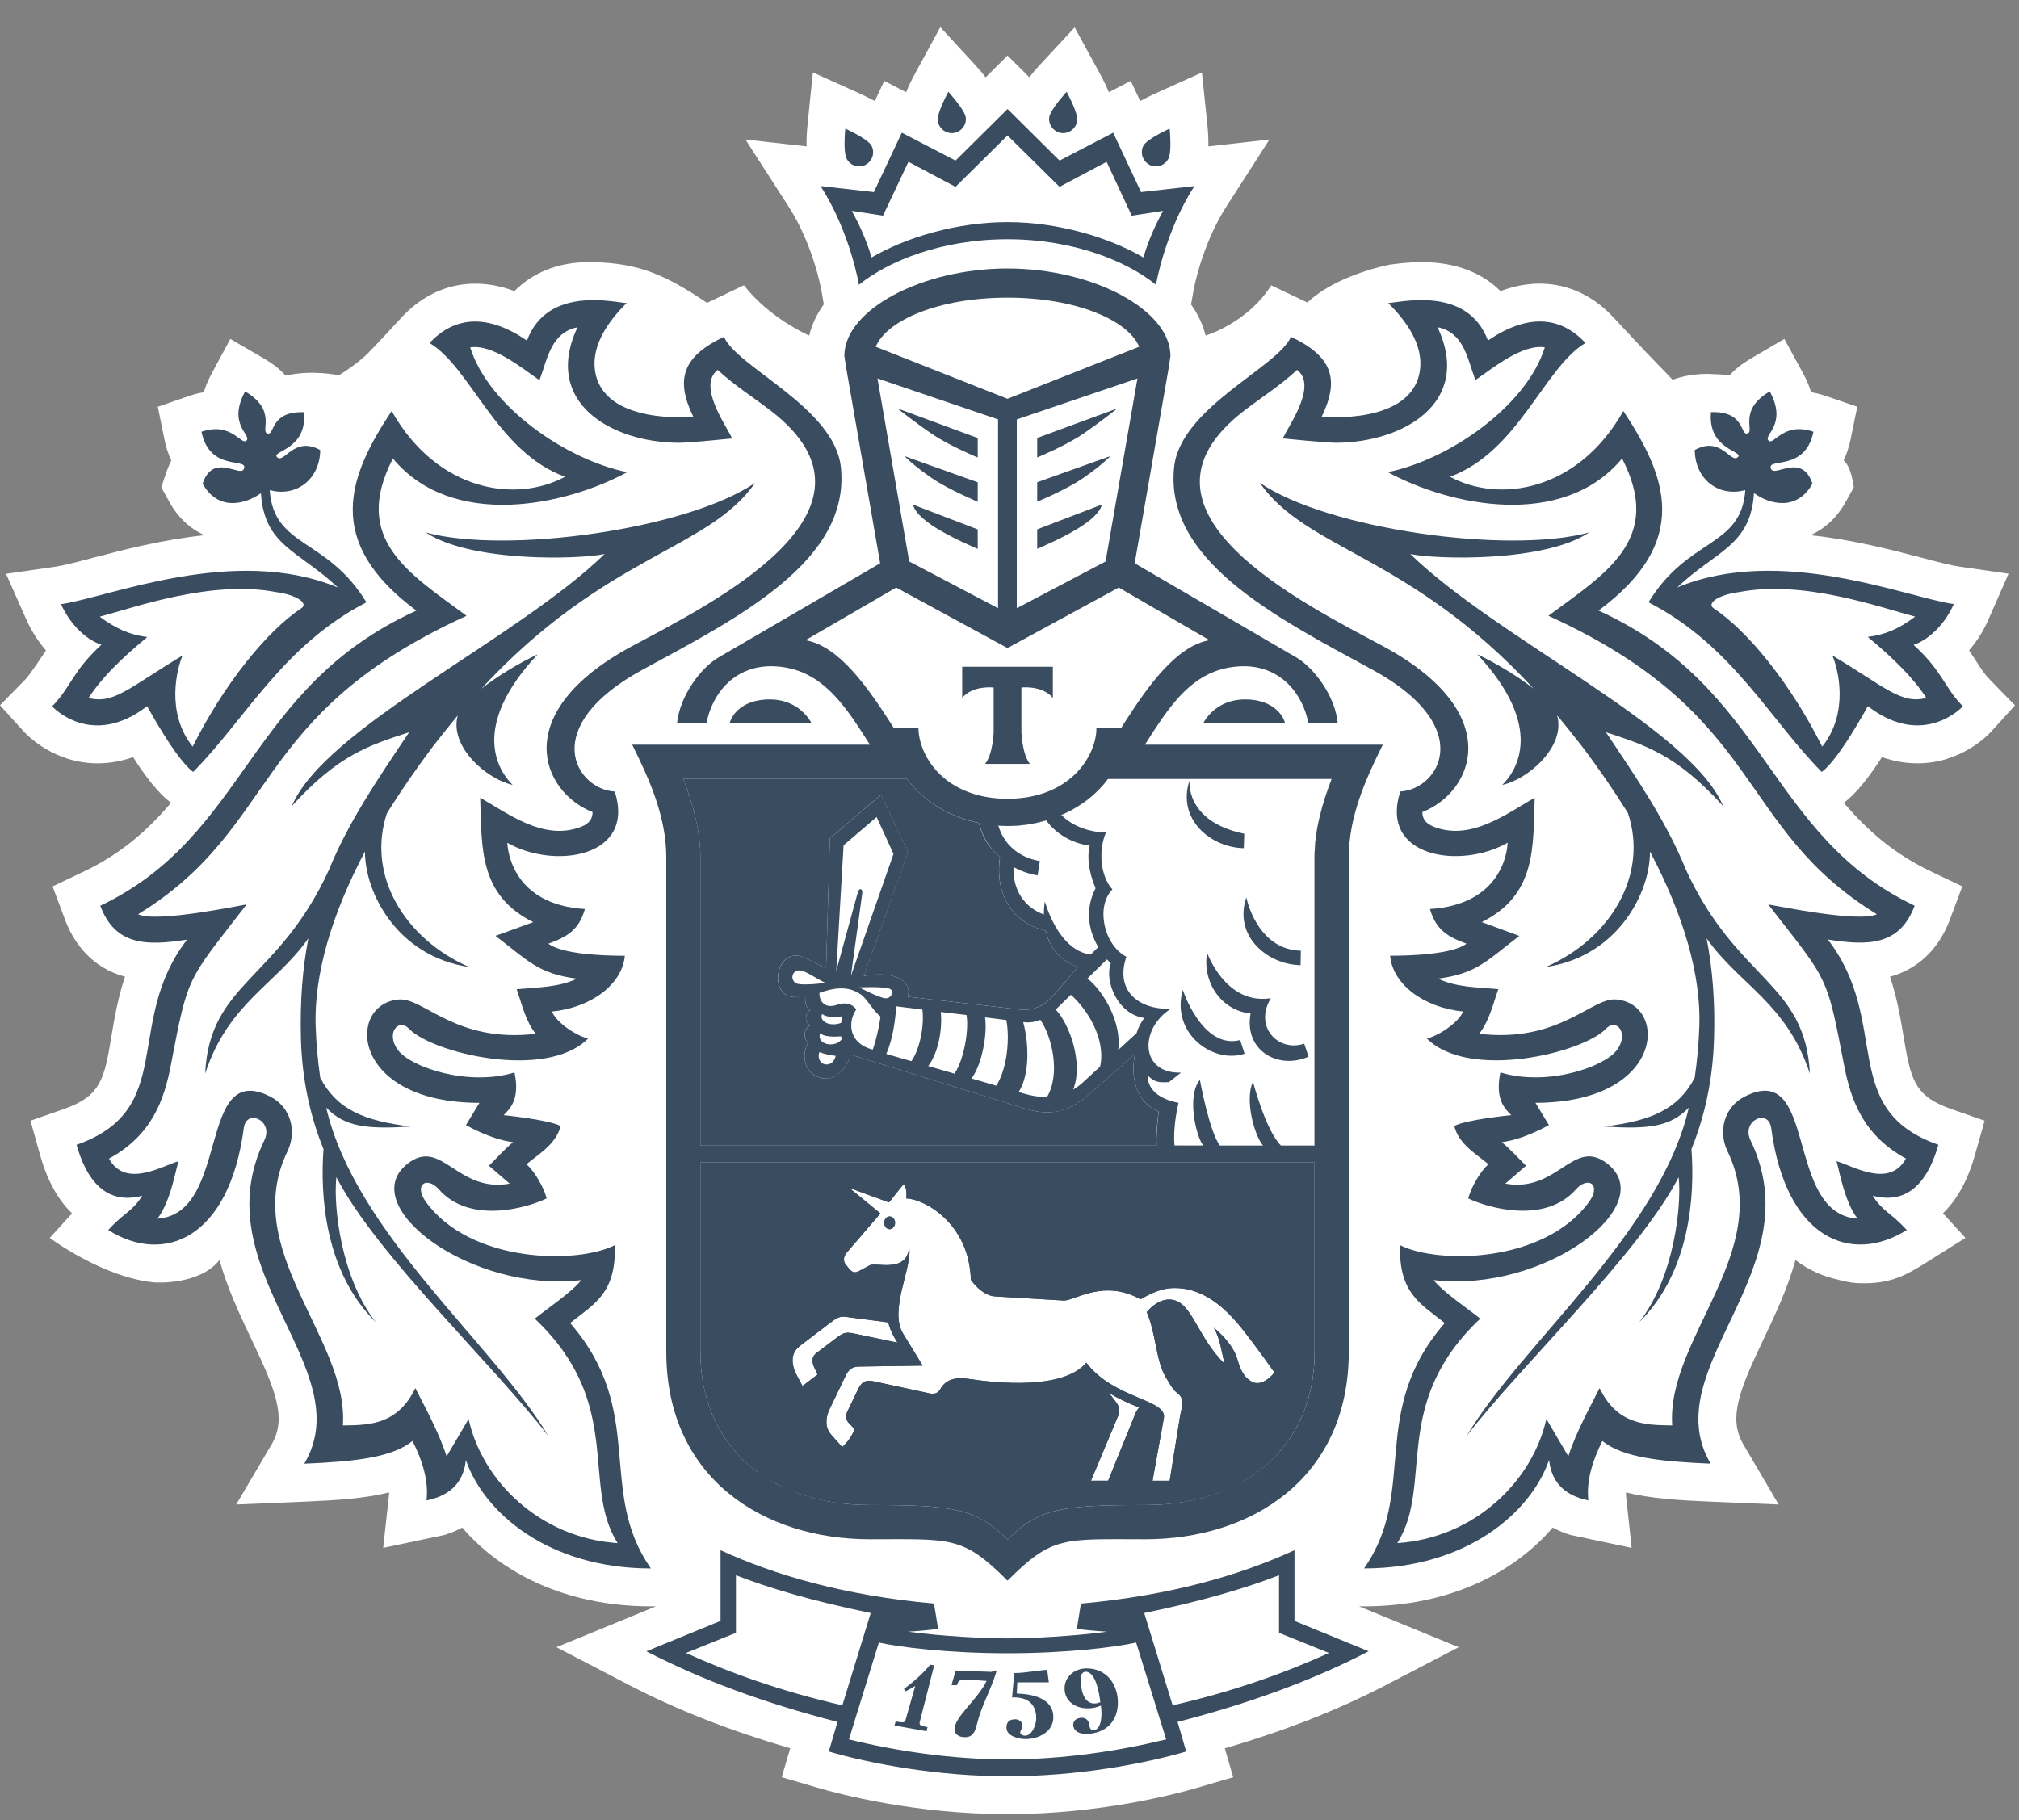
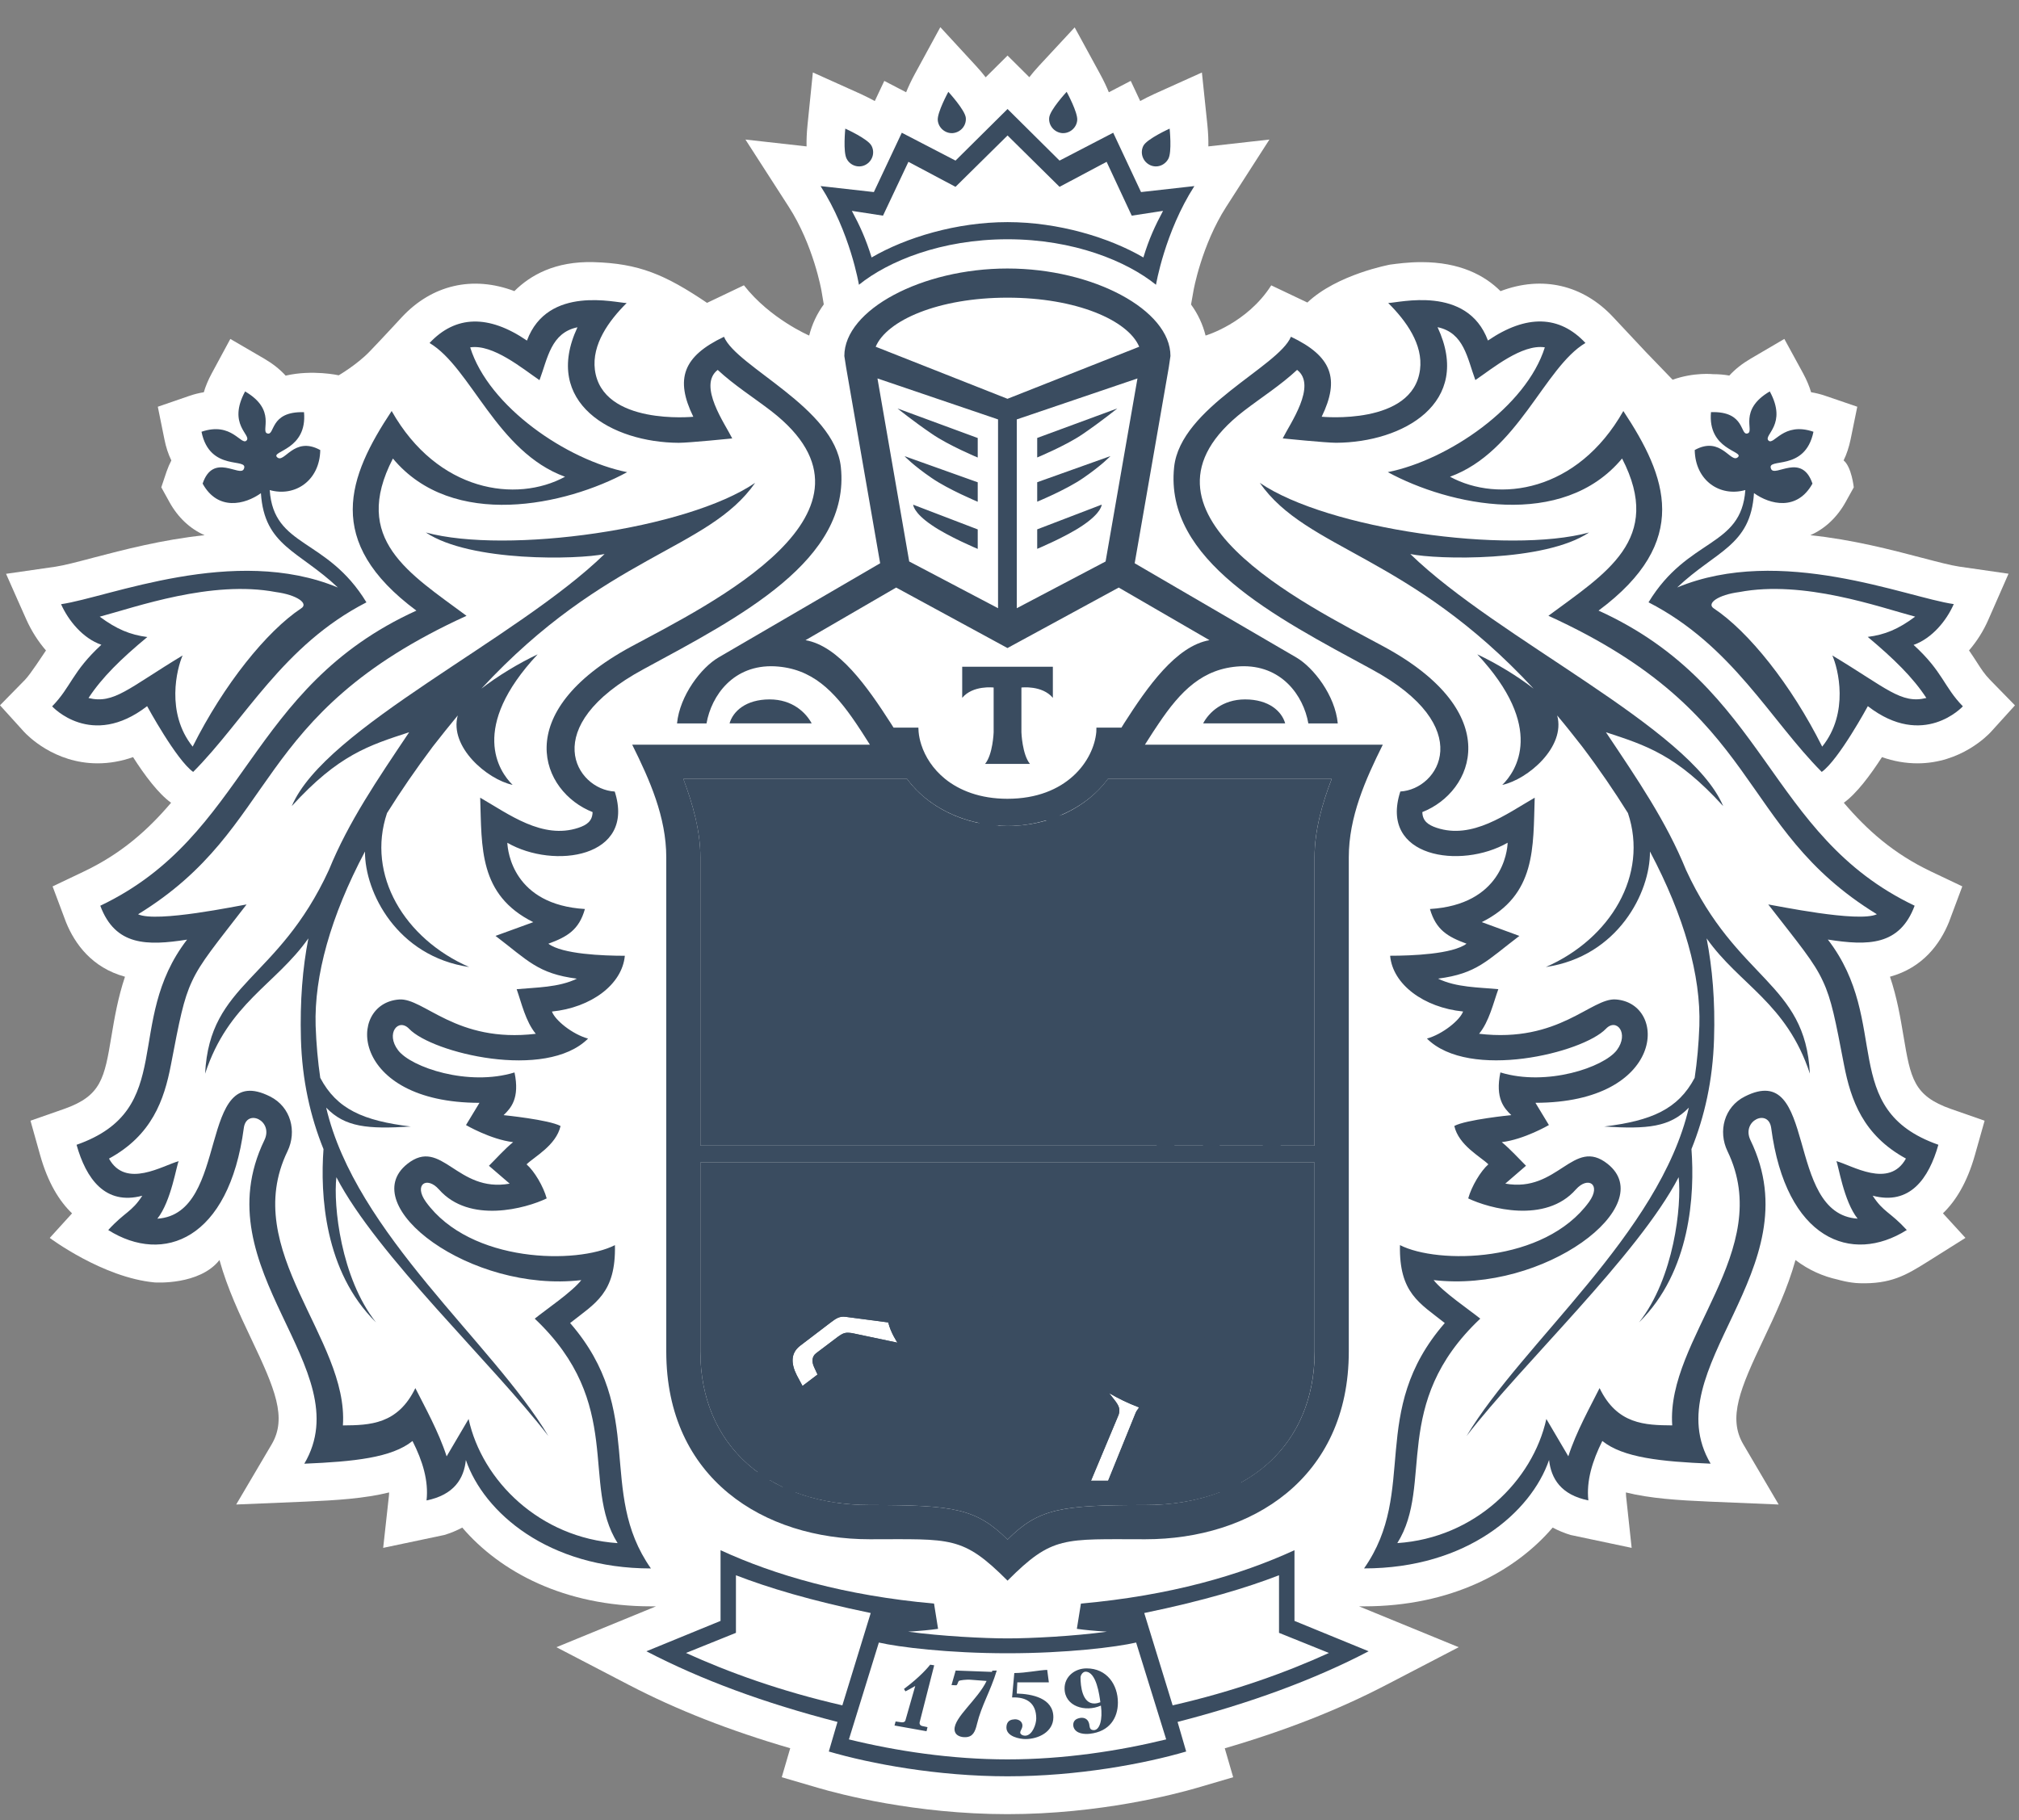
<svg xmlns="http://www.w3.org/2000/svg" width="61" height="55" viewBox="0 0 61 55" fill="none">
  <rect x="0" y="0" width="61" height="55" fill="#808080" stroke="none" />
  <g id="tkf">
    <g id="Group">
      <path id="Vector" d="M14.154 42.877L13.488 44.007C13.25 43.262 12.82 42.49 12.543 41.944C12.01 43.043 11.166 43.066 10.354 43.071C10.533 40.437 7.226 37.788 8.68 34.783C8.97 34.182 8.782 33.447 8.155 33.132C5.936 32.004 6.963 36.681 4.746 36.821C5.17 36.291 5.331 35.181 5.394 35.084C4.922 35.207 3.792 35.925 3.285 35.005C4.581 34.3 4.953 33.238 5.157 32.172C5.415 30.823 5.533 30.199 5.796 29.644C6.069 29.052 6.507 28.538 7.443 27.324C7.222 27.358 4.725 27.883 4.166 27.621C8.481 24.971 7.508 21.601 14.09 18.597C12.365 17.316 10.599 16.294 11.865 13.845C13.668 16.011 17.093 15.261 18.944 14.255C17.116 13.888 14.76 12.279 14.2 10.486C14.89 10.379 15.782 11.126 16.296 11.475C16.543 10.813 16.641 10.043 17.443 9.876C16.374 12.167 18.488 13.358 20.504 13.368C20.815 13.368 22.119 13.238 22.119 13.238C21.912 12.809 21.069 11.639 21.682 11.165C22.175 11.628 22.762 11.997 23.298 12.408C27.218 15.44 21.435 18.253 19.069 19.529C15.357 21.535 16.35 23.921 17.901 24.531C17.895 24.803 17.728 24.922 17.471 25.005C16.386 25.368 15.368 24.594 14.503 24.098C14.555 25.595 14.453 27.034 16.107 27.858L14.967 28.275C15.948 29.019 16.246 29.414 17.427 29.568C16.875 29.835 16.191 29.831 15.605 29.886C15.753 30.3 15.875 30.861 16.185 31.233C13.768 31.52 12.801 30.14 12.053 30.197C10.459 30.315 10.559 33.316 14.482 33.321L14.075 33.992C14.075 33.992 14.819 34.426 15.499 34.51C15.239 34.72 14.987 35.005 14.768 35.223L15.394 35.762C13.793 36.05 13.339 34.346 12.301 35.168C10.717 36.423 14.21 39.074 17.559 38.678C17.278 39.038 16.492 39.568 16.151 39.844C18.881 42.423 17.534 44.85 18.657 46.628C16.305 46.472 14.561 44.745 14.154 42.877ZM17.222 39.977C17.98 39.375 18.605 39.075 18.576 37.623C17.439 38.202 14.212 38.172 12.864 36.316C12.483 35.789 12.89 35.524 13.259 35.939C14.181 36.985 15.89 36.511 16.514 36.208C16.415 35.85 16.138 35.381 15.905 35.181C16.138 34.95 16.797 34.609 16.934 34.021C16.579 33.829 15.211 33.692 15.211 33.692C15.431 33.482 15.705 33.185 15.541 32.402C14.143 32.832 12.416 32.249 12.023 31.73C11.637 31.222 12.032 30.745 12.355 31.08C13.052 31.813 16.486 32.651 17.764 31.378C17.29 31.248 16.767 30.823 16.671 30.562C17.853 30.443 18.797 29.745 18.874 28.875C18.22 28.875 16.985 28.828 16.565 28.511C17.133 28.302 17.489 28.096 17.668 27.462C15.506 27.331 15.335 25.725 15.324 25.459C16.731 26.271 19.21 25.912 18.569 23.91C17.4 23.848 16.218 21.952 19.44 20.209C22.367 18.626 25.698 16.917 25.405 14.103C25.213 12.305 22.248 11.075 21.872 10.164C20.635 10.753 20.385 11.436 20.943 12.581C20.943 12.581 18.188 12.856 17.971 11.159C17.875 10.398 18.384 9.686 18.929 9.143C18.62 9.143 16.543 8.587 15.917 10.279C14.751 9.485 13.757 9.514 12.972 10.352C14.224 11.096 14.999 13.643 17.068 14.395C15.596 15.194 13.216 14.858 11.827 12.408C10.513 14.388 9.757 16.348 12.574 18.441C7.446 20.776 7.483 25.236 3.022 27.362C3.475 28.577 4.43 28.577 5.644 28.387C3.715 30.895 5.359 33.516 2.307 34.589C2.591 35.61 3.165 36.425 4.292 36.127C3.971 36.627 3.76 36.616 3.262 37.165C4.931 38.217 6.91 37.455 7.358 34.084C7.439 33.482 8.268 33.858 7.981 34.448C6.078 38.383 10.889 41.342 9.187 44.228C10.689 44.166 11.831 44.049 12.459 43.541C12.764 44.147 12.947 44.747 12.882 45.338C13.711 45.17 14.013 44.677 14.07 44.118C14.614 45.7 16.556 47.394 19.665 47.394C18.016 45.047 19.551 42.662 17.222 39.977Z" fill="#3A4C60" />
      <path id="Vector_2" d="M9.848 33.467C10.414 34.058 11.102 34.119 12.405 34.036C10.973 33.864 10.17 33.515 9.671 32.565C9.597 32.075 9.549 31.55 9.527 30.989C9.484 29.483 9.979 27.688 11.021 25.724C11.013 26.956 11.991 28.894 14.17 29.216C12.21 28.36 11.059 26.431 11.686 24.565C12.094 23.912 12.555 23.239 13.069 22.555C13.328 22.224 13.579 21.906 13.825 21.61C13.561 22.562 14.714 23.546 15.484 23.71C15.066 23.303 14.17 21.978 16.24 19.764C15.661 20.036 15.023 20.423 14.539 20.803C18.301 16.737 21.392 16.624 22.813 14.579C20.755 15.985 15.308 16.744 12.861 16.08C14.212 16.983 17.468 16.9 18.263 16.733C15.608 19.314 9.812 21.978 8.809 24.35C10.222 22.801 11.134 22.517 12.356 22.118C11.394 23.554 10.527 24.819 9.929 26.284C8.387 29.633 6.325 29.675 6.189 32.438C6.893 30.297 8.32 29.755 9.31 28.349C9.134 29.247 9.054 30.241 9.085 31.391C9.12 32.641 9.37 33.739 9.767 34.72C9.666 36.087 9.788 38.418 11.354 39.958C10.29 38.611 10.061 36.422 10.156 35.569C11.381 37.934 14.876 41.199 16.565 43.394C14.876 40.572 10.735 37.273 9.848 33.467ZM48.523 22.118C49.74 22.519 50.658 22.801 52.069 24.35C51.067 21.978 45.267 19.313 42.612 16.732C43.41 16.9 46.665 16.983 48.015 16.08C45.571 16.744 40.122 15.985 38.063 14.579C39.485 16.624 42.575 16.738 46.338 20.803C45.855 20.423 45.215 20.036 44.636 19.764C46.705 21.978 45.811 23.301 45.392 23.71C46.163 23.546 47.314 22.564 47.052 21.61C47.299 21.906 47.552 22.224 47.808 22.555C48.325 23.239 48.783 23.912 49.19 24.565C49.818 26.431 48.663 28.36 46.709 29.216C48.888 28.895 49.866 26.956 49.855 25.724C50.896 27.688 51.395 29.483 51.348 30.989C51.33 31.55 51.279 32.075 51.206 32.565C50.705 33.515 49.902 33.864 48.475 34.036C49.775 34.119 50.459 34.058 51.031 33.467C50.142 37.273 46.001 40.57 44.312 43.394C46.001 41.199 49.492 37.934 50.721 35.569C50.816 36.422 50.587 38.611 49.526 39.958C51.088 38.418 51.21 36.087 51.111 34.719C51.506 33.737 51.753 32.641 51.791 31.391C51.828 30.241 51.742 29.247 51.567 28.349C52.557 29.755 53.984 30.297 54.688 32.438C54.554 29.675 52.492 29.633 50.947 26.284C50.352 24.819 49.487 23.554 48.523 22.118Z" fill="#3A4C60" />
      <path id="Vector_3" d="M55.489 35.085C55.548 35.181 55.705 36.291 56.13 36.822C53.911 36.681 54.941 32.005 52.721 33.132C52.095 33.447 51.908 34.182 52.199 34.784C53.651 37.789 50.343 40.438 50.528 43.072C49.711 43.066 48.861 43.044 48.332 41.944C48.058 42.49 47.624 43.263 47.389 44.007L46.724 42.877C46.313 44.745 44.57 46.473 42.22 46.629C43.336 44.85 41.996 42.423 44.726 39.844C44.384 39.571 43.6 39.039 43.317 38.678C46.669 39.074 50.162 36.424 48.575 35.168C47.538 34.346 47.081 36.05 45.484 35.762L46.11 35.223C45.891 35.004 45.636 34.722 45.377 34.51C46.059 34.426 46.801 33.992 46.801 33.992L46.395 33.321C50.319 33.317 50.413 30.316 48.825 30.197C48.079 30.14 47.108 31.521 44.692 31.234C44.998 30.862 45.123 30.299 45.273 29.886C44.692 29.831 44 29.836 43.451 29.569C44.632 29.414 44.929 29.02 45.91 28.275L44.773 27.858C46.424 27.034 46.323 25.595 46.372 24.098C45.511 24.596 44.488 25.368 43.408 25.006C43.151 24.922 42.983 24.803 42.976 24.532C44.527 23.921 45.516 21.536 41.808 19.529C39.444 18.253 33.658 15.441 37.579 12.407C38.114 11.997 38.699 11.628 39.192 11.165C39.807 11.639 38.967 12.81 38.756 13.239C38.756 13.239 40.059 13.37 40.368 13.37C42.389 13.358 44.507 12.166 43.435 9.876C44.237 10.044 44.332 10.814 44.577 11.475C45.093 11.127 45.986 10.38 46.678 10.486C46.116 12.279 43.764 13.889 41.934 14.255C43.782 15.262 47.209 16.011 49.011 13.845C50.277 16.294 48.514 17.316 46.786 18.599C53.367 21.602 52.397 24.97 56.713 27.622C56.155 27.883 53.653 27.357 53.43 27.324C54.372 28.539 54.81 29.052 55.084 29.645C55.345 30.2 55.46 30.822 55.718 32.172C55.925 33.238 56.297 34.3 57.591 35.004C57.084 35.925 55.955 35.208 55.489 35.085ZM55.232 28.388C56.446 28.576 57.401 28.576 57.855 27.361C53.393 25.237 53.43 20.777 48.301 18.441C51.12 16.349 50.36 14.388 49.052 12.407C47.664 14.859 45.276 15.194 43.811 14.396C45.877 13.643 46.655 11.096 47.905 10.352C47.123 9.514 46.122 9.485 44.961 10.28C44.329 8.586 42.258 9.143 41.946 9.143C42.489 9.686 43.003 10.399 42.906 11.16C42.691 12.856 39.935 12.582 39.935 12.582C40.49 11.437 40.243 10.753 39.007 10.164C38.627 11.076 35.666 12.305 35.476 14.103C35.179 16.917 38.511 18.626 41.438 20.209C44.66 21.953 43.477 23.849 42.31 23.911C41.663 25.912 44.144 26.271 45.553 25.459C45.546 25.726 45.368 27.331 43.206 27.462C43.388 28.096 43.744 28.302 44.312 28.513C43.888 28.828 42.657 28.875 42.002 28.875C42.081 29.745 43.024 30.442 44.207 30.56C44.112 30.822 43.588 31.248 43.114 31.379C44.391 32.652 47.824 31.814 48.523 31.081C48.842 30.745 49.235 31.223 48.855 31.73C48.459 32.249 46.733 32.832 45.335 32.403C45.175 33.186 45.445 33.483 45.664 33.693C45.664 33.693 44.296 33.83 43.942 34.021C44.075 34.61 44.74 34.95 44.971 35.181C44.74 35.381 44.463 35.85 44.364 36.209C44.99 36.511 46.7 36.984 47.615 35.939C47.989 35.524 48.394 35.789 48.015 36.316C46.664 38.172 43.44 38.202 42.301 37.623C42.269 39.075 42.896 39.375 43.654 39.978C41.325 42.663 42.863 45.047 41.214 47.394C44.319 47.394 46.263 45.701 46.808 44.119C46.868 44.678 47.166 45.17 47.995 45.338C47.931 44.747 48.115 44.147 48.415 43.542C49.046 44.05 50.192 44.166 51.688 44.229C49.989 41.342 54.801 38.383 52.894 34.449C52.611 33.857 53.439 33.483 53.519 34.084C53.965 37.455 55.947 38.217 57.617 37.166C57.113 36.616 56.907 36.627 56.587 36.127C57.71 36.425 58.284 35.611 58.573 34.589C55.519 33.517 57.162 30.894 55.232 28.388ZM24.172 40.664L25.089 39.968C25.252 39.844 25.356 39.765 25.544 39.79L26.836 39.959C26.907 40.27 27.113 40.573 27.113 40.573L25.738 40.283C25.544 40.26 25.487 40.27 25.303 40.401L24.653 40.893C24.525 40.995 24.521 41.153 24.593 41.31L24.699 41.538L24.244 41.882L24.07 41.554C23.894 41.204 23.882 40.886 24.172 40.664ZM26.272 38.235L26.032 38.361C25.868 38.457 25.784 38.499 25.641 38.32L25.537 38.19C25.486 38.128 25.468 37.974 25.575 37.858L26.598 36.663L25.654 35.89L26.856 36.333L27.296 35.785C27.424 35.896 27.379 36.212 27.379 36.212C27.866 36.212 29.28 36.914 29.334 38.674C29.334 38.674 29.652 39.147 30.06 39.172L32.142 39.297C32.486 39.297 33.35 38.64 34.459 39.262C34.74 39.092 35.04 38.957 35.349 38.923C36.325 38.851 37.045 39.532 37.581 40.217C37.972 40.714 38.509 41.474 38.509 41.474C38.279 41.748 38.05 41.84 37.86 41.771C37.57 41.624 37.478 41.39 37.387 41.069C37.241 40.557 36.678 40.12 36.678 40.12C36.868 40.464 36.909 40.853 37 41.21C36.187 40.406 36.032 39.42 35.464 39.287C35.211 39.224 34.92 39.33 34.647 39.647C34.934 40.311 34.92 41.084 35.213 41.599C35.437 41.986 35.483 42.02 35.584 42.105C35.824 42.277 35.687 42.586 35.65 42.812L35.342 44.746H34.823L35.165 42.853C35.269 42.277 33.651 42.277 32.822 41.178C32.116 42.002 30.136 41.796 29.28 41.667C28.934 41.617 28.598 41.638 28.407 41.978C28.297 42.171 28.109 42.113 27.995 42.085L26.434 41.748C26.159 41.684 26.041 41.739 25.919 41.99L25.605 42.638C25.537 42.789 25.54 42.899 25.664 43.02L25.813 43.179C25.724 43.491 25.442 43.727 25.442 43.727L25.1 43.343C24.935 43.15 24.927 42.867 25.059 42.593L25.564 41.539C25.623 41.424 25.73 41.296 25.944 41.296L27.877 41.264L27.285 40.301C26.843 39.577 27.575 38.289 27.466 37.68C27.411 38.496 26.425 38.123 26.272 38.235ZM34.314 42.69L33.481 44.746H32.962L33.795 42.755C33.882 42.499 33.718 42.378 33.51 42.096C33.819 42.271 34.041 42.384 34.416 42.53C34.383 42.586 34.344 42.619 34.314 42.69ZM24.144 42.457L25.082 41.662L24.94 41.375C24.837 41.173 24.892 41.157 25.002 41.078L25.494 40.709C25.61 40.614 25.73 40.626 25.872 40.66L27.359 41.009H25.79C25.426 41.033 25.32 41.173 25.191 41.44L25.082 41.662L24.678 42.49C24.541 42.776 24.471 43.155 24.83 43.587L25.116 43.924L24.538 45.096H25.025L25.424 44.281C25.456 44.252 26.048 43.715 26.171 43.155C26.003 43.019 25.881 42.921 25.974 42.726L26.157 42.339C26.214 42.209 26.236 42.156 26.408 42.192L27.97 42.53C28.165 42.581 28.45 42.667 28.658 42.354C28.874 42.027 28.902 42.063 29.397 42.113L30.194 42.197C31.283 42.3 32.37 42.027 32.794 41.691C32.941 42.03 33.236 42.289 33.374 42.552C33.425 42.649 33.341 42.787 33.273 42.959L32.379 45.096H33.757L34.538 43.143C34.611 42.959 34.715 42.809 34.798 42.737L34.35 45.096H35.687L36.043 42.758C36.121 42.242 36.075 42.072 35.826 41.861C35.267 41.39 35.281 40.401 35.1 39.799C35.195 39.745 35.304 39.717 35.437 39.733C35.729 39.762 35.947 40.506 36.291 40.983C36.974 41.947 37.913 43.01 38.984 41.513C38.88 41.342 38.765 41.185 38.638 41.038L38.339 40.688C38.165 40.494 37.334 39.545 36.99 39.203C36.204 38.414 34.998 38.533 34.518 38.916C33.429 38.347 32.281 38.946 32.009 38.923L30.135 38.81C30.05 38.805 29.92 38.775 29.829 38.63L30.176 38.516C29.85 37.159 29.03 36.022 27.599 35.828C27.599 35.828 27.515 35.399 27.298 35.316L26.87 35.821C26.75 35.837 26.617 35.873 26.51 35.921L24.683 35.242L26.055 36.627C26.055 36.627 25.343 37.635 25.141 37.84C25.007 38.028 25.02 38.176 25.17 38.357L25.437 38.707C25.575 38.886 25.724 38.881 25.944 38.767L26.245 38.612C26.374 38.502 26.816 38.718 27.003 38.546C26.882 38.94 26.825 39.319 26.795 39.622L25.564 39.473C25.294 39.438 25.173 39.473 25.007 39.602L23.957 40.41C23.614 40.674 23.507 41.129 23.721 41.571L24.144 42.457ZM28.152 15.862C28.654 16.208 29.54 16.578 29.54 16.578V15.988L27.589 15.24C27.589 15.24 27.589 15.479 28.152 15.862ZM29.54 15.149V14.565L27.325 13.773C27.325 13.773 27.589 14.054 28.152 14.44C28.654 14.785 29.54 15.149 29.54 15.149ZM29.54 13.816V13.225L27.115 12.332C27.115 12.332 27.589 12.717 28.152 13.1C28.654 13.447 29.54 13.816 29.54 13.816Z" fill="#3A4C60" />
      <path id="Vector_4" d="M36.352 21.848H38.833C38.729 21.49 38.343 21.126 37.62 21.126C36.934 21.126 36.525 21.521 36.352 21.848ZM33.758 12.33L31.337 13.222V13.814C31.337 13.814 32.225 13.445 32.723 13.098C33.287 12.715 33.758 12.33 33.758 12.33ZM33.287 15.238L31.337 15.985V16.576C31.337 16.576 32.223 16.206 32.724 15.859C33.287 15.477 33.287 15.238 33.287 15.238ZM33.55 13.77L31.337 14.563V15.147C31.337 15.147 32.225 14.782 32.724 14.438C33.287 14.052 33.55 13.77 33.55 13.77ZM23.25 21.126C22.529 21.126 22.142 21.49 22.041 21.848H24.521C24.346 21.521 23.939 21.126 23.25 21.126Z" fill="#3A4C60" />
      <path id="Vector_5" d="M30.438 12.039L26.455 10.466C26.793 9.664 28.355 8.982 30.438 8.982C32.521 8.982 34.081 9.664 34.419 10.466L30.438 12.039ZM33.404 16.956L30.717 18.367V12.664L34.365 11.424L33.404 16.956ZM36.543 19.334C35.535 19.51 34.672 20.742 33.962 21.849L33.882 21.978H33.126L33.125 22.109C33.044 22.965 32.233 24.129 30.437 24.129C29.608 24.129 28.983 23.875 28.554 23.529C28.18 23.226 27.948 22.852 27.834 22.496C27.791 22.364 27.765 22.236 27.753 22.109L27.747 21.978H26.995L26.914 21.849C26.201 20.742 25.337 19.51 24.335 19.334L27.074 17.745L30.438 19.574L33.8 17.745L36.543 19.334ZM40.237 23.529C39.95 24.278 39.718 25.088 39.718 25.899V34.613H38.704C38.245 34.168 37.856 32.68 37.856 32.68C37.604 33.218 37.892 34.299 38.163 34.613H36.857C36.535 34.177 36.254 32.628 36.254 32.628C35.864 33.074 36.111 34.279 36.353 34.613H35.487C35.431 33.995 35.608 33.32 35.608 33.32C35.156 33.236 34.672 32.997 34.675 32.492C34.903 32.708 34.996 32.705 35.315 32.699L35.684 32.408C34.459 32.446 34.405 31.106 35.372 30.477C34.405 30.508 33.68 29.933 34.034 28.903C33.343 28.546 33.101 27.381 33.61 26.869C33.241 26.468 33.18 25.684 33.416 25.147C32.928 25.147 32.379 24.951 32.072 24.618C32.049 24.63 32.021 24.638 31.995 24.646C32.606 24.396 33.121 24.01 33.472 23.529H40.237ZM39.72 40.839C39.72 42.657 38.88 44.036 37.484 44.803L37.986 43.785H37.501L36.859 45.088C36.195 45.34 35.439 45.478 34.604 45.478C32.055 45.478 31.381 45.582 30.441 46.522C29.494 45.582 28.821 45.478 26.277 45.478C25.446 45.478 24.695 45.342 24.03 45.095H24.049L24.69 43.785H24.206L23.642 44.93C23.508 44.866 23.379 44.798 23.251 44.723L23.716 43.785H23.236L22.891 44.484C21.799 43.679 21.157 42.426 21.157 40.839V35.125H39.72V40.839ZM27.084 30.404L27.867 30.5C27.925 30.93 27.813 31.657 27.533 32.062L26.776 31.842C26.977 31.36 27.029 30.916 27.084 30.404ZM25.958 29.83C25.958 29.83 26.675 29.795 26.878 29.872C27.029 29.934 26.927 30.185 26.734 30.158C26.53 30.133 25.958 29.83 25.958 29.83ZM25.909 26.977L25.265 29.332L25.485 25.536L26.485 24.681L26.993 25.797L25.708 29.483L26.046 27.002C26.08 26.828 25.938 26.809 25.909 26.977ZM25.414 30.9C25.075 31.038 24.73 30.853 24.837 30.633C24.993 30.777 25.431 30.707 25.431 30.707L25.414 30.9ZM24.779 31.215C24.934 31.366 25.407 31.309 25.407 31.309L25.426 31.403C25.219 31.677 24.648 31.554 24.779 31.215ZM24.038 29.7C23.858 29.58 23.939 29.317 24.139 29.317C24.358 29.322 24.65 29.571 24.94 29.695C24.94 29.695 24.183 29.796 24.038 29.7ZM24.756 31.785C24.756 31.785 24.973 31.878 25.247 31.899C25.215 32.048 25.1 32.195 24.914 32.153C24.76 32.119 24.69 31.926 24.756 31.785ZM25.264 30.364C24.901 30.482 24.74 30.221 24.758 29.997C25.469 29.735 25.785 29.904 25.995 30.038C26.187 30.158 26.345 30.5 26.603 30.716C26.56 31.007 26.47 31.43 26.365 31.713C25.637 31.525 25.6 30.885 25.872 30.493C25.719 30.314 25.557 30.269 25.264 30.364ZM28.421 30.573L29.201 30.665C29.277 31.096 29.132 32.003 28.837 32.438L28.043 32.209C28.36 31.792 28.477 31.05 28.421 30.573ZM29.761 30.737L30.405 30.818C30.506 31.351 30.441 32.275 30.099 32.802L29.35 32.583C29.679 32.139 29.832 31.221 29.761 30.737ZM30.914 30.88H30.928C31.095 30.905 31.271 30.877 31.432 30.81C31.779 31.309 32.05 32.438 31.634 33.145C31.398 33.147 31.165 33.107 30.949 33.046L30.776 32.995C31.128 32.446 31.075 31.484 30.914 30.88ZM31.896 30.5L32.351 30.054C32.818 30.459 33.427 31.366 33.236 32.227L32.739 32.68C32.638 32.78 32.53 32.855 32.424 32.921C32.732 32.151 32.337 30.97 31.896 30.5ZM34.573 30.756C34.473 30.889 34.391 31.045 34.339 31.213L33.785 31.724C33.896 30.912 33.352 29.953 32.854 29.563L33.445 28.985L33.561 29.103C33.364 29.62 33.749 30.633 34.573 30.756ZM33.101 26.835C32.809 27.391 32.839 28.032 33.181 28.614L32.953 28.837C31.96 28.715 31.568 27.233 31.568 27.233C31.549 27.362 31.536 27.497 31.538 27.627C30.959 27.412 30.591 26.898 30.621 26.192C30.841 26.315 31.088 26.401 31.35 26.448L31.417 26.013C30.723 25.892 30.318 25.458 30.162 24.946C30.131 24.942 30.099 24.936 30.069 24.931C30.191 24.942 30.314 24.951 30.441 24.951C30.851 24.951 31.242 24.888 31.609 24.78C31.897 25.191 32.41 25.485 32.924 25.542C32.842 25.88 32.882 26.307 33.101 26.835ZM27.403 23.529C27.882 24.185 28.661 24.67 29.581 24.862C29.66 25.208 29.846 25.585 30.213 25.892C30.061 26.911 30.499 27.862 31.595 28.116C31.709 28.634 32.032 29.026 32.572 29.214L31.81 30.094C31.52 30.432 31.14 30.541 30.824 30.5L27.419 30.113C27.565 29.735 27.174 29.296 26.097 29.484L27.435 25.744L26.617 24.006L25.071 25.326L24.957 29.252L24.301 28.928C23.434 28.557 23.182 30.118 24.004 30.124L24.329 30.128C24.309 30.291 24.358 30.465 24.484 30.52C24.329 30.586 24.284 30.877 24.478 30.98C24.28 31.073 24.256 31.369 24.414 31.498C24.241 31.785 24.215 32.412 24.812 32.569C25.299 32.699 25.605 32.171 25.708 31.866L31.004 33.506C31.756 33.722 32.288 33.603 32.911 33.055L34.294 31.846C34.121 32.636 34.405 33.35 35.006 33.585C35.006 33.585 34.919 34.292 34.948 34.613H21.157V25.899C21.157 25.088 20.923 24.278 20.642 23.529H27.403ZM26.509 11.424L30.153 12.664V18.367L27.47 16.956L26.509 11.424ZM35.364 10.746C35.364 9.35 33.021 8.101 30.437 8.101C27.851 8.101 25.507 9.35 25.507 10.746L25.562 11.085L26.59 17.009L21.705 19.857C21.184 20.163 20.533 21.005 20.45 21.849H21.342C21.489 21.006 22.157 20.067 23.406 20.124C24.534 20.185 25.2 20.872 25.864 21.849L26.035 22.109L26.282 22.496H19.096C19.622 23.555 20.126 24.679 20.126 25.899V40.839C20.126 44.682 23.08 46.512 26.277 46.512C28.745 46.512 29.078 46.401 30.441 47.762C31.799 46.401 32.129 46.512 34.604 46.512C37.8 46.512 40.753 44.682 40.753 40.839V25.899C40.753 24.679 41.253 23.555 41.78 22.496H34.59L34.84 22.109L35.011 21.849C35.67 20.872 36.34 20.185 37.468 20.124C38.711 20.067 39.383 21.006 39.53 21.849H40.42C40.34 21.005 39.686 20.163 39.168 19.857L34.283 17.009L35.313 11.085L35.364 10.746Z" fill="#3A4C60" />
      <path id="Vector_6" d="M39.297 29.163L39.303 28.726C37.964 28.695 37.655 27.111 37.655 27.111C37.265 28.276 38.288 29.143 39.297 29.163ZM37.604 31.839L37.468 31.425C36.327 31.717 35.738 29.906 35.738 29.906C35.369 31.223 36.646 32.154 37.604 31.839ZM38.398 30.16C37.033 30.377 36.472 28.788 36.472 28.788C36.321 29.652 36.881 30.529 37.783 30.623C37.581 31.751 38.63 32.33 39.537 31.928L39.406 31.536C38.618 31.797 37.878 31.018 38.398 30.16ZM37.581 25.625L37.592 25.19C35.79 24.816 35.942 23.576 35.942 23.576C35.552 24.744 36.574 25.607 37.581 25.625Z" fill="#3A4C60" />
      <path id="Vector_7" fill-rule="evenodd" clip-rule="evenodd" d="M26.159 43.784L25.512 45.095H25.998L26.644 43.784H26.159Z" fill="#3A4C60" />
      <path id="Vector_8" fill-rule="evenodd" clip-rule="evenodd" d="M27.131 43.784L26.488 45.095H26.977L27.616 43.784H27.131Z" fill="#3A4C60" />
      <path id="Vector_9" fill-rule="evenodd" clip-rule="evenodd" d="M31.034 43.784L30.393 45.095H30.874L31.52 43.784H31.034Z" fill="#3A4C60" />
      <path id="Vector_10" fill-rule="evenodd" clip-rule="evenodd" d="M32.015 43.784L31.366 45.095H31.854L32.495 43.784H32.015Z" fill="#3A4C60" />
      <path id="Vector_11" fill-rule="evenodd" clip-rule="evenodd" d="M30.06 43.784L29.415 45.095H29.901L30.544 43.784H30.06Z" fill="#3A4C60" />
      <path id="Vector_12" fill-rule="evenodd" clip-rule="evenodd" d="M35.762 45.095H36.245L36.891 43.784H36.405L35.762 45.095Z" fill="#3A4C60" />
-       <path id="Vector_13" fill-rule="evenodd" clip-rule="evenodd" d="M28.109 43.784L27.466 45.095H27.952L28.595 43.784H28.109Z" fill="#3A4C60" />
      <path id="Vector_14" fill-rule="evenodd" clip-rule="evenodd" d="M29.084 43.784L28.439 45.095H28.927L29.571 43.784H29.084Z" fill="#3A4C60" />
      <path id="Vector_15" d="M26.875 36.748C26.786 36.748 26.709 36.836 26.709 36.948C26.709 37.055 26.786 37.143 26.875 37.143C26.968 37.143 27.045 37.055 27.045 36.948C27.045 36.836 26.968 36.748 26.875 36.748ZM26.678 6.503L27.444 4.875L28.869 5.631L30.439 4.08L32.011 5.631L33.433 4.875L34.194 6.503L35.138 6.357C34.898 6.812 34.715 7.209 34.545 7.766C33.512 7.162 31.976 6.698 30.439 6.698C28.899 6.698 27.367 7.162 26.332 7.766C26.159 7.209 25.98 6.812 25.735 6.357L26.678 6.503ZM30.44 7.216C32.44 7.216 34.042 7.879 34.927 8.592C34.927 8.592 35.192 7.003 36.087 5.609L34.476 5.79L33.633 3.997L32.011 4.839L30.44 3.279L28.869 4.839L27.244 3.997L26.4 5.79L24.79 5.609C25.688 7.003 25.949 8.592 25.949 8.592C26.833 7.879 28.437 7.216 30.44 7.216Z" fill="#3A4C60" />
      <path id="Vector_16" d="M32.084 4.007C32.319 4.027 32.525 3.851 32.545 3.617C32.568 3.386 32.227 2.76 32.227 2.76C32.227 2.76 31.715 3.311 31.698 3.547C31.677 3.778 31.852 3.984 32.084 4.007ZM34.724 4.966C34.934 5.077 35.188 4.993 35.3 4.785C35.412 4.582 35.339 3.875 35.339 3.875C35.339 3.875 34.657 4.18 34.546 4.389C34.44 4.595 34.517 4.853 34.724 4.966ZM28.79 4.007C29.027 3.984 29.2 3.778 29.179 3.547C29.158 3.311 28.651 2.76 28.651 2.76C28.651 2.76 28.31 3.386 28.332 3.617C28.35 3.851 28.56 4.027 28.79 4.007ZM26.152 4.966C26.36 4.853 26.439 4.595 26.327 4.389C26.218 4.18 25.536 3.875 25.536 3.875C25.536 3.875 25.466 4.582 25.579 4.785C25.688 4.993 25.944 5.077 26.152 4.966ZM55.367 19.798C55.54 20.184 55.885 21.529 55.059 22.555C54.121 20.676 52.828 19.069 51.785 18.375C51.555 18.228 51.91 17.964 52.553 17.879C54.502 17.511 56.784 18.337 57.869 18.624C57.364 19.005 56.951 19.172 56.437 19.238C57.226 19.899 57.8 20.459 58.209 21.082C57.441 21.273 57.013 20.789 55.367 19.798ZM57.822 19.479C58.385 19.279 58.82 18.741 59.036 18.246C57.605 18.038 53.802 16.443 50.677 17.743C51.847 16.631 52.898 16.488 52.996 14.889C53.484 15.239 54.304 15.435 54.765 14.602C54.444 13.649 53.628 14.421 53.516 14.159C53.355 13.796 54.542 14.273 54.797 13.036C53.874 12.718 53.598 13.472 53.434 13.297C53.281 13.13 54.02 12.814 53.476 11.816C52.514 12.378 53.016 13.012 52.813 13.081C52.566 13.18 52.76 12.405 51.699 12.442C51.594 13.581 52.697 13.618 52.514 13.8C52.298 14.022 52.01 13.144 51.208 13.588C51.222 14.509 51.966 15.014 52.737 14.797C52.613 16.547 51.009 16.221 49.812 18.192C52.343 19.489 53.487 21.753 55.045 23.316C55.56 22.953 56.441 21.328 56.441 21.328C58.126 22.634 59.312 21.334 59.312 21.334C58.732 20.74 58.71 20.289 57.822 19.479ZM29.969 50.522L28.873 50.48L28.747 50.92L28.884 50.926C28.929 50.926 28.929 50.841 28.969 50.794C28.992 50.777 29.19 50.745 29.347 50.761L29.807 50.796C29.535 51.359 28.828 51.889 28.837 52.262C28.848 52.461 29.049 52.502 29.168 52.495C29.39 52.489 29.461 52.332 29.518 52.093C29.651 51.538 29.92 51.114 30.114 50.48L29.978 50.485L29.969 50.522ZM30.717 51.175L30.735 50.838H31.688L31.638 50.461C31.377 50.469 30.995 50.555 30.642 50.557L30.578 51.294C31.019 51.275 31.307 51.467 31.307 51.93C31.307 52.102 31.194 52.425 30.995 52.449C30.949 52.455 30.888 52.439 30.859 52.416C30.763 52.344 30.889 52.267 30.889 52.147C30.889 51.995 30.732 51.94 30.629 51.959C30.464 51.968 30.404 52.074 30.404 52.205C30.404 52.477 30.807 52.552 30.982 52.552C31.371 52.552 31.824 52.335 31.824 51.892C31.824 51.309 31.173 51.187 30.717 51.175ZM33.059 51.477C32.697 51.477 32.645 50.948 32.645 50.692C32.645 50.618 32.717 50.517 32.796 50.517C33.127 50.517 33.218 51.236 33.245 51.439C33.191 51.458 33.127 51.477 33.059 51.477ZM32.828 50.416C32.466 50.416 32.165 50.671 32.165 51.019C32.165 51.568 32.794 51.748 33.262 51.539C33.32 51.965 33.227 52.272 33.054 52.282C32.906 52.282 32.927 52.178 32.906 52.092C32.867 51.925 32.729 51.88 32.583 51.925C32.432 51.965 32.408 52.093 32.434 52.186C32.502 52.403 32.787 52.408 32.923 52.392C33.525 52.327 33.775 51.911 33.775 51.449C33.775 50.913 33.448 50.416 32.828 50.416ZM28.102 50.304C28.051 50.365 27.817 50.66 27.311 51.036L27.352 51.112C27.409 51.081 27.497 51.039 27.65 50.948L27.352 51.988C27.337 52.045 27.268 52.051 27.234 52.045L27.056 52.018L27.023 52.142L27.991 52.315L28.02 52.194L27.853 52.156C27.804 52.142 27.773 52.108 27.782 52.051L28.222 50.322L28.102 50.304Z" fill="#3A4C60" />
      <path id="Vector_17" d="M35.431 51.535L34.573 48.742C36.4 48.365 37.674 47.976 38.645 47.601V49.343L40.153 49.951C38.879 50.532 37.299 51.108 35.431 51.535ZM30.441 53.167C28.733 53.167 27.07 52.912 25.645 52.563L26.552 49.637C27.153 49.776 28.654 49.96 30.441 49.96C32.227 49.96 33.723 49.776 34.328 49.637L35.236 52.563C33.806 52.912 32.14 53.167 30.441 53.167ZM20.721 49.951L22.232 49.343V47.601C23.203 47.976 24.477 48.365 26.305 48.742L25.449 51.535C23.584 51.108 22.001 50.532 20.721 49.951ZM39.112 48.98V46.845C37.461 47.601 35.361 48.215 32.659 48.459L32.535 49.221C32.766 49.253 33.056 49.282 33.445 49.306C32.441 49.445 31.15 49.511 30.441 49.511C29.73 49.511 28.439 49.445 27.435 49.306C27.822 49.282 28.111 49.253 28.342 49.221L28.22 48.459C25.517 48.215 23.413 47.601 21.765 46.845V48.98L19.526 49.9C21.184 50.763 23.094 51.467 25.299 52.035L25.039 52.93C26.304 53.299 28.322 53.676 30.441 53.676C32.557 53.676 34.576 53.299 35.838 52.93L35.577 52.035C37.782 51.467 39.694 50.763 41.352 49.9L39.112 48.98ZM2.667 21.084C3.076 20.461 3.645 19.901 4.441 19.242C3.921 19.174 3.514 19.006 3.005 18.626C4.092 18.338 6.379 17.513 8.326 17.881C8.965 17.966 9.327 18.23 9.092 18.377C8.045 19.071 6.753 20.678 5.813 22.555C4.992 21.531 5.336 20.186 5.51 19.799C3.866 20.791 3.436 21.275 2.667 21.084ZM4.435 21.33C4.435 21.33 5.316 22.955 5.829 23.318C7.388 21.755 8.534 19.491 11.063 18.194C9.867 16.223 8.259 16.553 8.143 14.8C8.909 15.015 9.655 14.509 9.671 13.59C8.865 13.15 8.579 14.026 8.362 13.802C8.181 13.617 9.284 13.583 9.178 12.444C8.116 12.412 8.312 13.182 8.062 13.083C7.863 13.012 8.362 12.378 7.398 11.818C6.857 12.82 7.597 13.131 7.443 13.299C7.28 13.474 7.002 12.72 6.081 13.037C6.33 14.275 7.521 13.798 7.36 14.16C7.247 14.423 6.433 13.652 6.114 14.606C6.57 15.437 7.394 15.24 7.877 14.893C7.978 16.497 9.028 16.629 10.201 17.745C7.076 16.445 3.272 18.04 1.837 18.249C2.056 18.742 2.491 19.281 3.052 19.476C2.168 20.294 2.147 20.743 1.564 21.334C1.564 21.334 2.749 22.636 4.435 21.33ZM29.068 20.14V21.081C29.394 20.691 30.02 20.766 30.02 20.766V22.12C30.02 22.12 29.999 22.788 29.762 23.077H31.118C30.882 22.788 30.86 22.12 30.86 22.12V20.766C30.86 20.766 31.485 20.691 31.81 21.081V20.14H29.068Z" fill="#3A4C60" />
      <path id="Vector_18" fill-rule="evenodd" clip-rule="evenodd" d="M60.124 20.543C59.959 20.373 59.86 20.22 59.724 20.007C59.654 19.897 59.577 19.782 59.49 19.655C59.726 19.381 59.928 19.064 60.078 18.717L60.684 17.337L59.194 17.122C58.941 17.085 58.536 16.979 58.063 16.855C57.148 16.615 55.977 16.307 54.695 16.173C55.133 15.981 55.503 15.636 55.763 15.169L56.008 14.727C56.008 14.727 55.943 14.108 55.701 13.913C55.795 13.722 55.863 13.51 55.912 13.279L56.114 12.291L55.161 11.965C55.014 11.913 54.865 11.877 54.719 11.853C54.665 11.672 54.585 11.48 54.476 11.279L53.91 10.242L52.89 10.84C52.636 10.989 52.421 11.159 52.248 11.349C52.095 11.321 51.932 11.307 51.761 11.307C51.761 11.307 51.18 11.242 50.535 11.475L49.712 10.622L48.738 9.582C47.828 8.607 46.594 8.319 45.335 8.798C44.855 8.319 44.106 7.921 42.944 7.921C42.55 7.921 42.205 7.969 42 7.996C42 7.996 40.399 8.288 39.5 9.142L38.408 8.623C37.676 9.774 36.424 10.14 36.424 10.14C36.34 9.803 36.193 9.488 35.985 9.202L36.057 8.795C36.057 8.783 36.302 7.408 37.051 6.244L38.353 4.217L36.508 4.424C36.512 4.24 36.504 4.025 36.478 3.768L36.313 2.191L34.867 2.843C34.707 2.916 34.573 2.986 34.449 3.053L34.163 2.444L33.501 2.788C33.434 2.624 33.349 2.44 33.232 2.227L32.469 0.828L31.385 1.996C31.274 2.117 31.181 2.227 31.099 2.333L30.441 1.679L29.78 2.336C29.698 2.23 29.607 2.12 29.496 2L28.41 0.821L27.644 2.228C27.527 2.442 27.444 2.624 27.377 2.788L26.717 2.445L26.43 3.053C26.305 2.986 26.169 2.916 26.01 2.842L24.559 2.189L24.398 3.772C24.372 4.027 24.365 4.242 24.369 4.424L22.522 4.217L23.828 6.245C24.579 7.408 24.819 8.781 24.82 8.791L24.889 9.198C24.679 9.488 24.532 9.803 24.448 10.14C24.448 10.14 23.267 9.635 22.476 8.621L21.362 9.152C20.09 8.294 19.302 7.96 17.932 7.921C16.769 7.89 16.02 8.319 15.541 8.797C14.281 8.32 13.05 8.609 12.143 9.582C12.143 9.582 11.546 10.23 11.168 10.622C10.79 11.016 10.234 11.341 10.234 11.341C10.234 11.341 9.443 11.163 8.63 11.351C8.456 11.159 8.24 10.989 7.982 10.838L6.959 10.242L6.396 11.285C6.289 11.484 6.21 11.673 6.158 11.853C6.011 11.877 5.863 11.913 5.715 11.965L4.768 12.291L4.967 13.273C5.014 13.51 5.083 13.722 5.177 13.914C5.123 14.018 5.074 14.131 5.033 14.249L4.873 14.726L5.117 15.168C5.374 15.635 5.743 15.981 6.182 16.173C4.901 16.307 3.728 16.615 2.811 16.855C2.341 16.98 1.933 17.086 1.681 17.124L0.183 17.34L0.524 18.111L0.797 18.724C0.951 19.067 1.153 19.384 1.389 19.656C1.301 19.782 0.922 20.373 0.756 20.542L0 21.313L0.726 22.114C0.817 22.212 1.63 23.066 2.948 23.067C3.307 23.067 3.665 23.004 4.02 22.879C4.371 23.429 4.786 23.984 5.169 24.258C4.469 25.081 3.671 25.794 2.537 26.334L1.589 26.786L1.995 27.869C2.261 28.523 2.777 29.241 3.776 29.515C3.563 30.154 3.459 30.762 3.369 31.3C3.155 32.583 3.065 33.114 1.935 33.511L0.921 33.866L1.211 34.9C1.446 35.742 1.795 36.3 2.177 36.666L1.503 37.408C1.503 37.408 3.103 38.607 4.671 38.753C4.693 38.756 6.031 38.841 6.631 38.076C6.872 38.943 7.252 39.743 7.596 40.469C8.304 41.959 8.682 42.843 8.207 43.647L7.136 45.464L9.243 45.376C10.163 45.337 11.018 45.282 11.756 45.099C11.756 45.139 11.754 45.176 11.749 45.214L11.577 46.774L13.423 46.385C13.618 46.327 13.799 46.251 13.966 46.161C15.109 47.497 17.05 48.541 19.667 48.541H19.82L16.811 49.776L19.001 50.916C20.444 51.667 22.047 52.297 23.875 52.829L23.619 53.705L24.719 54.027C25.354 54.214 27.647 54.821 30.441 54.821C33.234 54.821 35.525 54.212 36.161 54.027L37.258 53.705L37.004 52.831C38.834 52.297 40.438 51.667 41.88 50.916L44.071 49.776L41.06 48.541H41.212C43.827 48.541 45.768 47.497 46.911 46.161C47.077 46.249 47.259 46.327 47.453 46.385L49.297 46.774L49.129 45.216C49.125 45.179 49.123 45.14 49.123 45.099C49.86 45.282 50.716 45.337 51.635 45.376L53.739 45.464L52.672 43.648C52.197 42.843 52.575 41.96 53.282 40.47C53.626 39.745 54.006 38.944 54.247 38.076C54.653 38.386 55.088 38.571 55.524 38.667C55.524 38.667 55.861 38.769 56.184 38.777C57.117 38.805 57.58 38.541 58.22 38.138L59.382 37.407L58.702 36.664C59.083 36.298 59.432 35.741 59.668 34.903L59.961 33.866L58.944 33.511C57.813 33.114 57.725 32.583 57.509 31.301C57.418 30.762 57.318 30.154 57.102 29.515C58.1 29.24 58.615 28.521 58.882 27.869L59.287 26.785L58.339 26.334C57.205 25.794 56.408 25.081 55.707 24.258C56.091 23.983 56.506 23.427 56.86 22.879C57.212 23.004 57.569 23.066 57.929 23.067C59.247 23.067 60.063 22.213 60.152 22.116L60.878 21.315L60.124 20.543Z" fill="white" />
      <path id="Vector_19" d="M30.44 46.523C29.494 45.583 28.821 45.48 26.273 45.48C23.229 45.48 21.16 43.695 21.16 40.841V35.13H39.718V40.841C39.718 43.695 37.654 45.48 34.603 45.48C32.054 45.48 31.381 45.583 30.44 46.523ZM21.16 34.618V25.906C21.16 25.094 20.926 24.284 20.645 23.537H27.404C28.025 24.389 29.15 24.96 30.44 24.96C31.726 24.96 32.851 24.389 33.472 23.537H40.234C39.947 24.284 39.716 25.094 39.716 25.906V34.618H21.16Z" fill="#3A4C60" />
      <path id="Vector_20" d="M22.234 47.601V49.342L20.725 49.949C22.003 50.53 23.586 51.106 25.449 51.533L26.306 48.742C24.478 48.364 23.205 47.974 22.234 47.601ZM30.44 49.958C28.654 49.958 27.153 49.774 26.553 49.634L25.647 52.561C27.07 52.91 28.735 53.165 30.44 53.165C32.14 53.165 33.804 52.91 35.234 52.561L34.325 49.634C33.722 49.774 32.227 49.958 30.44 49.958ZM38.642 47.601C37.672 47.974 36.4 48.364 34.572 48.742L35.431 51.533C37.296 51.106 38.876 50.53 40.151 49.949L38.642 49.342V47.601ZM16.245 19.773C14.174 21.986 15.07 23.311 15.489 23.719C14.718 23.553 13.567 22.571 13.829 21.62C13.584 21.914 13.334 22.233 13.074 22.562C12.56 23.247 12.1 23.919 11.692 24.57C11.064 26.438 12.216 28.366 14.174 29.221C11.996 28.901 11.02 26.963 11.026 25.731C9.985 27.696 9.49 29.489 9.535 30.995C9.555 31.554 9.603 32.079 9.676 32.571C10.176 33.52 10.98 33.868 12.41 34.041C11.108 34.123 10.422 34.063 9.855 33.471C10.742 37.277 14.88 40.573 16.567 43.396C14.88 41.202 11.386 37.936 10.162 35.573C10.068 36.426 10.295 38.614 11.359 39.96C9.794 38.422 9.673 36.089 9.773 34.725C9.377 33.743 9.126 32.645 9.092 31.396C9.06 30.247 9.141 29.252 9.316 28.356C8.328 29.761 6.9 30.303 6.196 32.442C6.333 29.682 8.394 29.639 9.935 26.291C10.533 24.826 11.399 23.562 12.361 22.126C11.14 22.526 10.227 22.811 8.816 24.357C9.818 21.986 15.612 19.322 18.265 16.742C17.47 16.91 14.215 16.992 12.865 16.091C15.313 16.754 20.759 15.996 22.816 14.59C21.395 16.632 18.305 16.748 14.543 20.81C15.028 20.433 15.666 20.046 16.245 19.773ZM19.073 19.537C21.438 18.26 27.219 15.45 23.3 12.419C22.765 12.007 22.179 11.637 21.684 11.176C21.072 11.648 21.914 12.818 22.123 13.247C22.123 13.247 20.819 13.379 20.506 13.379C18.491 13.37 16.377 12.177 17.447 9.888C16.645 10.054 16.546 10.824 16.301 11.486C15.787 11.137 14.894 10.39 14.205 10.495C14.765 12.286 17.121 13.9 18.948 14.266C17.099 15.272 13.674 16.02 11.871 13.854C10.605 16.302 12.369 17.325 14.095 18.607C7.518 21.608 8.487 24.976 4.173 27.626C4.733 27.889 7.228 27.361 7.45 27.33C6.513 28.545 6.076 29.058 5.802 29.648C5.541 30.203 5.422 30.828 5.163 32.176C4.96 33.242 4.588 34.304 3.293 35.009C3.8 35.928 4.929 35.21 5.401 35.087C5.336 35.184 5.178 36.292 4.754 36.825C6.97 36.682 5.944 32.009 8.163 33.135C8.788 33.45 8.976 34.185 8.686 34.787C7.231 37.791 10.54 40.44 10.36 43.072C11.174 43.066 12.016 43.044 12.549 41.945C12.825 42.493 13.255 43.263 13.494 44.007L14.158 42.878C14.565 44.746 16.307 46.473 18.661 46.627C17.538 44.851 18.883 42.423 16.156 39.845C16.495 39.571 17.282 39.041 17.563 38.681C14.215 39.075 10.722 36.426 12.307 35.169C13.345 34.348 13.797 36.053 15.398 35.767L14.772 35.226C14.993 35.009 15.243 34.725 15.503 34.513C14.824 34.43 14.081 33.995 14.081 33.995L14.486 33.325C10.565 33.32 10.464 30.32 12.057 30.201C12.807 30.146 13.774 31.525 16.188 31.238C15.879 30.866 15.756 30.305 15.61 29.889C16.193 29.835 16.879 29.84 17.43 29.573C16.25 29.419 15.951 29.025 14.971 28.281L16.112 27.864C14.459 27.04 14.559 25.602 14.508 24.104C15.372 24.602 16.39 25.373 17.475 25.014C17.733 24.927 17.898 24.808 17.904 24.539C16.354 23.929 15.362 21.543 19.073 19.537ZM51.561 28.356C51.734 29.252 51.822 30.248 51.785 31.396C51.748 32.645 51.499 33.743 51.103 34.725C51.205 36.089 51.083 38.422 49.519 39.96C50.58 38.613 50.809 36.426 50.716 35.573C49.486 37.936 45.996 41.202 44.307 43.396C45.996 40.573 50.137 37.276 51.024 33.471C50.453 34.063 49.77 34.123 48.468 34.042C49.897 33.868 50.698 33.52 51.199 32.571C51.274 32.079 51.322 31.554 51.342 30.994C51.389 29.489 50.891 27.696 49.85 25.731C49.86 26.963 48.883 28.901 46.703 29.222C48.658 28.366 49.811 26.438 49.184 24.57C48.778 23.919 48.321 23.247 47.803 22.562C47.546 22.233 47.294 21.915 47.047 21.62C47.309 22.571 46.158 23.553 45.387 23.719C45.806 23.311 46.7 21.986 44.632 19.773C45.212 20.046 45.851 20.433 46.334 20.81C42.572 16.748 39.485 16.633 38.059 14.59C40.119 15.996 45.566 16.755 48.011 16.091C46.661 16.992 43.406 16.91 42.609 16.742C45.262 19.322 51.061 21.986 52.061 24.357C50.651 22.811 49.733 22.526 48.518 22.127C49.48 23.563 50.344 24.826 50.94 26.29C52.485 29.639 54.546 29.681 54.682 32.444C53.977 30.302 52.55 29.761 51.561 28.356ZM55.712 32.176C55.453 30.827 55.337 30.203 55.075 29.649C54.804 29.058 54.366 28.545 53.423 27.33C53.647 27.361 56.147 27.889 56.706 27.626C52.39 24.976 53.361 21.608 46.781 18.607C48.509 17.325 50.271 16.302 49.007 13.853C47.204 16.02 43.777 15.272 41.93 14.266C43.761 13.9 46.113 12.288 46.673 10.495C45.981 10.39 45.089 11.137 44.575 11.484C44.33 10.824 44.234 10.053 43.432 9.886C44.504 12.177 42.387 13.37 40.366 13.379C40.058 13.379 38.754 13.247 38.754 13.247C38.964 12.818 39.804 11.648 39.19 11.176C38.697 11.637 38.113 12.007 37.577 12.419C33.656 15.45 39.442 18.262 41.806 19.537C45.511 21.543 44.524 23.928 42.974 24.539C42.978 24.808 43.146 24.927 43.404 25.014C44.483 25.373 45.505 24.602 46.367 24.104C46.317 25.6 46.421 27.04 44.767 27.864L45.905 28.281C44.923 29.025 44.628 29.419 43.449 29.573C43.996 29.84 44.687 29.835 45.268 29.89C45.119 30.304 44.992 30.866 44.688 31.238C47.104 31.525 48.074 30.146 48.819 30.201C50.407 30.32 50.313 33.32 46.39 33.325L46.797 33.996C46.797 33.996 46.055 34.43 45.373 34.513C45.632 34.725 45.887 35.008 46.105 35.226L45.479 35.767C47.076 36.053 47.533 34.348 48.57 35.169C50.155 36.426 46.664 39.075 43.313 38.681C43.596 39.041 44.38 39.571 44.722 39.846C41.993 42.423 43.333 44.851 42.217 46.629C44.565 46.473 46.308 44.746 46.721 42.878L47.383 44.007C47.621 43.263 48.056 42.493 48.327 41.945C48.857 43.044 49.705 43.066 50.521 43.072C50.336 40.44 53.645 37.791 52.192 34.787C51.902 34.186 52.09 33.45 52.715 33.135C54.935 32.009 53.905 36.682 56.123 36.825C55.699 36.292 55.541 35.184 55.481 35.087C55.95 35.21 57.075 35.93 57.584 35.008C56.291 34.304 55.919 33.241 55.712 32.176Z" fill="white" />
-       <path id="Vector_21" d="M33.472 23.537C32.851 24.389 31.724 24.96 30.44 24.96C30.141 24.96 29.851 24.927 29.578 24.873C29.655 25.224 29.836 25.586 30.21 25.899C30.058 26.918 30.499 27.871 31.592 28.122C31.709 28.641 32.029 29.034 32.571 29.22L31.809 30.1C31.516 30.438 31.133 30.545 30.823 30.506L27.42 30.119C27.567 29.741 27.174 29.303 26.096 29.491L27.432 25.749L26.617 24.013L25.073 25.333L24.959 29.258L24.294 28.934C23.436 28.561 23.184 30.124 24 30.131L24.329 30.134C24.307 30.295 24.359 30.472 24.486 30.529C24.332 30.591 24.285 30.882 24.478 30.984C24.284 31.078 24.256 31.375 24.414 31.503C24.246 31.792 24.214 32.416 24.809 32.575C25.3 32.703 25.608 32.177 25.708 31.871L31.005 33.512C31.75 33.727 32.288 33.606 32.91 33.06L34.293 31.851C34.119 32.641 34.402 33.354 35.004 33.59C35.004 33.59 34.908 34.314 34.945 34.615L36.798 34.618H39.716V25.907C39.716 25.095 39.947 24.284 40.234 23.537H33.472ZM25.539 38.194L25.642 38.324C25.786 38.501 25.869 38.459 26.034 38.365L26.275 38.237C26.425 38.124 27.411 38.499 27.467 37.68C27.576 38.292 26.848 39.579 27.285 40.299L27.877 41.268L25.945 41.295C25.733 41.295 25.623 41.423 25.565 41.54L25.059 42.588C24.928 42.863 24.937 43.151 25.104 43.342L25.445 43.727C25.445 43.727 25.725 43.489 25.815 43.179L25.664 43.023C25.539 42.901 25.539 42.79 25.608 42.639L25.919 41.993C26.04 41.739 26.161 41.685 26.435 41.749L27.997 42.086C28.112 42.114 28.297 42.17 28.407 41.979C28.598 41.639 28.937 41.617 29.28 41.669C30.137 41.798 32.116 42.003 32.822 41.179C33.651 42.279 35.27 42.279 35.163 42.854L34.822 44.746H35.337L35.65 42.813C35.686 42.588 35.824 42.278 35.581 42.105C35.482 42.027 35.437 41.989 35.211 41.601C34.916 41.085 34.932 40.314 34.647 39.65C34.916 39.333 35.208 39.225 35.462 39.283C36.033 39.423 36.188 40.408 36.999 41.212C36.906 40.855 36.868 40.462 36.676 40.123C36.676 40.123 37.239 40.559 37.383 41.07C37.476 41.391 37.57 41.624 37.858 41.772C38.049 41.841 38.276 41.749 38.505 41.475C38.505 41.475 37.97 40.715 37.579 40.218C37.042 39.535 36.325 38.851 35.347 38.93C35.04 38.956 34.742 39.096 34.459 39.263C33.35 38.642 32.487 39.3 32.143 39.3L30.064 39.176C29.655 39.15 29.333 38.676 29.333 38.676C29.28 36.917 27.867 36.216 27.379 36.216C27.379 36.216 27.425 35.898 27.296 35.788L26.861 36.333L25.656 35.894L26.601 36.668L25.576 37.859C25.471 37.977 25.487 38.131 25.539 38.194Z" fill="white" />
      <path id="Vector_22" d="M24.174 40.666C23.884 40.891 23.896 41.205 24.072 41.556L24.246 41.88L24.7 41.535L24.598 41.311C24.524 41.155 24.527 40.995 24.655 40.894L25.306 40.403C25.488 40.27 25.545 40.256 25.741 40.284L27.115 40.573C27.115 40.573 26.908 40.27 26.837 39.961L25.543 39.791C25.36 39.767 25.249 39.846 25.089 39.967L24.174 40.666ZM32.962 44.745H33.48L34.313 42.69C34.343 42.62 34.382 42.587 34.414 42.529C34.04 42.382 33.821 42.276 33.509 42.097C33.718 42.377 33.881 42.498 33.795 42.756L32.962 44.745ZM31.337 15.997L33.285 15.249C33.285 15.249 33.285 15.488 32.723 15.869C32.224 16.216 31.337 16.585 31.337 16.585V15.997ZM31.337 14.573L33.549 13.783C33.549 13.783 33.285 14.063 32.723 14.448C32.224 14.791 31.337 15.161 31.337 15.161V14.573ZM31.337 13.234L33.757 12.342C33.757 12.342 33.285 12.725 32.723 13.11C32.224 13.456 31.337 13.825 31.337 13.825V13.234ZM33.402 16.966L34.364 11.435L30.719 12.673V18.378L33.402 16.966Z" fill="white" />
      <path id="Vector_23" fill-rule="evenodd" clip-rule="evenodd" d="M26.916 21.86L26.997 21.987H27.747L27.755 22.118C27.765 22.243 27.792 22.372 27.834 22.503C27.951 22.861 28.181 23.235 28.554 23.537C28.985 23.884 29.608 24.137 30.437 24.137C32.233 24.137 33.044 22.974 33.123 22.118L33.127 21.987H33.881L33.961 21.86C34.67 20.751 35.535 19.519 36.541 19.344L33.8 17.754L30.438 19.583L27.075 17.754L24.337 19.344C25.339 19.519 26.203 20.751 26.916 21.86Z" fill="white" />
      <path id="Vector_24" d="M29.541 14.572V15.16C29.541 15.16 28.655 14.793 28.157 14.448C27.591 14.062 27.328 13.782 27.328 13.782L29.541 14.572ZM29.541 13.234V13.824C29.541 13.824 28.655 13.456 28.157 13.11C27.591 12.724 27.117 12.342 27.117 12.342L29.541 13.234ZM29.541 16.585C29.541 16.585 28.655 16.215 28.157 15.87C27.591 15.489 27.591 15.249 27.591 15.249L29.541 15.996V16.585ZM30.154 18.378V12.673L26.513 11.434L27.471 16.965L30.154 18.378ZM30.439 8.994C28.356 8.994 26.795 9.677 26.457 10.476L30.439 12.05L34.419 10.476C34.081 9.677 32.522 8.994 30.439 8.994ZM30.441 6.711C31.976 6.711 33.512 7.176 34.546 7.779C34.714 7.223 34.895 6.826 35.139 6.371L34.195 6.516L33.434 4.888L32.01 5.645L30.441 4.094L28.87 5.645L27.446 4.888L26.679 6.516L25.737 6.371C25.983 6.826 26.162 7.223 26.334 7.779C27.369 7.176 28.901 6.711 30.441 6.711ZM56.43 19.248C56.945 19.182 57.358 19.012 57.863 18.634C56.775 18.344 54.495 17.521 52.549 17.89C51.905 17.974 51.55 18.235 51.779 18.384C52.824 19.077 54.116 20.685 55.054 22.561C55.879 21.538 55.533 20.191 55.361 19.806C57.007 20.798 57.437 21.28 58.201 21.092C57.794 20.467 57.219 19.906 56.43 19.248ZM5.821 22.561C6.761 20.685 8.053 19.077 9.101 18.384C9.334 18.235 8.973 17.974 8.334 17.89C6.385 17.521 4.101 18.344 3.013 18.634C3.523 19.012 3.931 19.182 4.449 19.248C3.657 19.907 3.084 20.467 2.677 21.092C3.445 21.28 3.874 20.798 5.517 19.805C5.347 20.193 5 21.538 5.821 22.561Z" fill="white" />
      <path id="Vector_25" d="M14.158 42.88L13.494 44.009C13.255 43.265 12.825 42.495 12.549 41.947C12.016 43.046 11.173 43.068 10.36 43.074C10.54 40.441 7.231 37.793 8.686 34.789C8.976 34.188 8.788 33.451 8.163 33.136C5.944 32.011 6.97 36.684 4.754 36.827C5.178 36.294 5.336 35.185 5.4 35.089C4.928 35.212 3.8 35.932 3.293 35.011C4.588 34.306 4.96 33.244 5.164 32.178C5.422 30.83 5.541 30.205 5.802 29.651C6.076 29.06 6.513 28.547 7.45 27.331C7.228 27.363 4.733 27.891 4.172 27.628C8.487 24.978 7.516 21.61 14.095 18.609C12.37 17.327 10.606 16.304 11.871 13.856C13.674 16.022 17.099 15.274 18.948 14.268C17.121 13.901 14.765 12.29 14.206 10.497C14.894 10.392 15.787 11.139 16.3 11.488C16.547 10.825 16.645 10.056 17.447 9.89C16.377 12.178 18.491 13.372 20.506 13.381C20.819 13.381 22.123 13.249 22.123 13.249C21.914 12.82 21.072 11.65 21.684 11.178C22.179 11.639 22.765 12.009 23.3 12.42C27.218 15.452 21.437 18.264 19.071 19.539C15.362 21.544 16.354 23.931 17.904 24.54C17.898 24.81 17.733 24.929 17.475 25.015C16.39 25.375 15.372 24.603 14.508 24.105C14.559 25.604 14.457 27.041 16.112 27.866L14.971 28.281C15.951 29.027 16.25 29.421 17.43 29.574C16.879 29.842 16.195 29.837 15.61 29.892C15.757 30.307 15.879 30.867 16.188 31.24C13.774 31.527 12.807 30.148 12.057 30.203C10.464 30.322 10.565 33.322 14.486 33.326L14.079 33.998C14.079 33.998 14.822 34.432 15.503 34.514C15.243 34.725 14.993 35.011 14.772 35.228L15.399 35.768C13.797 36.055 13.345 34.35 12.307 35.171C10.721 36.428 14.214 39.077 17.563 38.683C17.282 39.043 16.495 39.573 16.156 39.848C18.883 42.425 17.538 44.852 18.66 46.631C16.307 46.473 14.566 44.747 14.158 42.88ZM17.225 39.98C17.983 39.38 18.611 39.079 18.579 37.626C17.441 38.207 14.217 38.176 12.87 36.322C12.488 35.794 12.896 35.529 13.263 35.944C14.185 36.99 15.895 36.516 16.517 36.214C16.419 35.853 16.142 35.386 15.909 35.185C16.142 34.956 16.802 34.614 16.936 34.026C16.583 33.835 15.215 33.698 15.215 33.698C15.435 33.486 15.709 33.191 15.545 32.408C14.147 32.837 12.421 32.254 12.028 31.737C11.642 31.228 12.036 30.751 12.361 31.089C13.056 31.819 16.49 32.658 17.767 31.385C17.293 31.254 16.769 30.83 16.676 30.567C17.857 30.449 18.799 29.751 18.878 28.882C18.224 28.882 16.989 28.835 16.568 28.518C17.135 28.309 17.493 28.104 17.672 27.469C15.511 27.338 15.34 25.733 15.328 25.467C16.735 26.279 19.214 25.917 18.573 23.919C17.402 23.856 16.222 21.962 19.442 20.222C22.371 18.636 25.699 16.927 25.405 14.115C25.213 12.315 22.25 11.087 21.874 10.177C20.637 10.766 20.388 11.449 20.947 12.594C20.947 12.594 18.191 12.867 17.973 11.172C17.879 10.411 18.387 9.7 18.933 9.157C18.623 9.157 16.547 8.601 15.921 10.292C14.758 9.498 13.762 9.527 12.978 10.365C14.229 11.107 15.003 13.655 17.071 14.407C15.6 15.204 13.221 14.87 11.833 12.42C10.52 14.399 9.763 16.36 12.58 18.452C7.452 20.785 7.49 25.245 3.03 27.37C3.483 28.584 4.437 28.584 5.652 28.394C3.723 30.899 5.367 33.522 2.313 34.594C2.6 35.615 3.174 36.432 4.299 36.133C3.979 36.632 3.769 36.622 3.27 37.17C4.939 38.221 6.918 37.46 7.366 34.088C7.445 33.486 8.274 33.863 7.988 34.454C6.085 38.386 10.896 41.345 9.194 44.231C10.695 44.168 11.838 44.05 12.463 43.545C12.77 44.15 12.953 44.75 12.887 45.341C13.717 45.173 14.018 44.682 14.075 44.119C14.619 45.704 16.56 47.396 19.666 47.396C18.018 45.048 19.553 42.664 17.225 39.98Z" fill="#3A4C60" />
      <path id="Vector_26" d="M9.855 33.471C10.423 34.063 11.109 34.124 12.41 34.042C10.98 33.868 10.177 33.52 9.676 32.571C9.604 32.079 9.556 31.554 9.536 30.995C9.491 29.489 9.986 27.696 11.027 25.731C11.02 26.963 11.996 28.9 14.175 29.222C12.217 28.366 11.065 26.438 11.693 24.57C12.1 23.919 12.561 23.247 13.075 22.562C13.333 22.233 13.584 21.915 13.83 21.62C13.568 22.57 14.718 23.553 15.488 23.718C15.071 23.311 14.175 21.987 16.244 19.773C15.667 20.046 15.028 20.433 14.544 20.81C18.304 16.748 21.396 16.633 22.816 14.59C20.76 15.996 15.314 16.755 12.866 16.091C14.216 16.992 17.471 16.91 18.266 16.742C15.613 19.322 9.819 21.987 8.816 24.358C10.227 22.809 11.141 22.526 12.362 22.127C11.4 23.563 10.534 24.826 9.936 26.291C8.395 29.639 6.334 29.682 6.197 32.444C6.901 30.303 8.327 29.761 9.317 28.356C9.142 29.252 9.061 30.248 9.092 31.396C9.127 32.645 9.377 33.743 9.774 34.725C9.673 36.089 9.795 38.422 11.36 39.96C10.296 38.615 10.068 36.426 10.163 35.573C11.387 37.936 14.881 41.202 16.569 43.396C14.881 40.573 10.742 37.277 9.855 33.471ZM48.52 22.127C49.735 22.526 50.652 22.809 52.062 24.358C51.063 21.987 45.263 19.322 42.61 16.742C43.407 16.909 46.662 16.992 48.011 16.091C45.567 16.755 40.12 15.996 38.061 14.59C39.484 16.633 42.573 16.748 46.334 20.81C45.852 20.433 45.213 20.046 44.633 19.773C46.701 21.987 45.807 23.311 45.388 23.719C46.159 23.553 47.309 22.57 47.047 21.62C47.295 21.915 47.547 22.233 47.804 22.562C48.321 23.247 48.779 23.919 49.185 24.57C49.812 26.438 48.659 28.366 46.705 29.222C48.884 28.901 49.861 26.963 49.85 25.731C50.891 27.696 51.39 29.489 51.343 30.995C51.323 31.554 51.274 32.079 51.201 32.571C50.699 33.52 49.896 33.868 48.469 34.042C49.771 34.124 50.454 34.063 51.025 33.471C50.138 37.277 45.999 40.573 44.308 43.396C45.999 41.202 49.487 37.936 50.717 35.573C50.811 36.426 50.581 38.615 49.52 39.96C51.084 38.422 51.206 36.089 51.104 34.724C51.5 33.743 51.749 32.645 51.786 31.396C51.823 30.248 51.735 29.252 51.562 28.356C52.551 29.761 53.977 30.303 54.682 32.444C54.547 29.682 52.485 29.639 50.941 26.291C50.345 24.826 49.481 23.563 48.52 22.127Z" fill="#3A4C60" />
      <path id="Vector_27" d="M55.481 35.088C55.541 35.184 55.699 36.293 56.124 36.826C53.905 36.683 54.934 32.01 52.715 33.135C52.09 33.45 51.903 34.187 52.193 34.788C53.644 37.792 50.337 40.44 50.523 43.073C49.705 43.067 48.857 43.045 48.328 41.946C48.056 42.494 47.621 43.264 47.384 44.007L46.72 42.879C46.308 44.746 44.565 46.474 42.217 46.63C43.334 44.852 41.992 42.424 44.724 39.847C44.38 39.572 43.596 39.041 43.314 38.682C46.664 39.076 50.156 36.427 48.57 35.17C47.533 34.349 47.077 36.054 45.48 35.767L46.105 35.227C45.887 35.01 45.632 34.726 45.373 34.514C46.055 34.431 46.797 33.997 46.797 33.997L46.39 33.325C50.313 33.321 50.407 30.321 48.82 30.202C48.075 30.147 47.105 31.526 44.688 31.239C44.993 30.867 45.119 30.306 45.269 29.891C44.687 29.836 43.996 29.841 43.448 29.573C44.628 29.42 44.923 29.026 45.905 28.282L44.769 27.865C46.421 27.041 46.318 25.603 46.368 24.105C45.506 24.602 44.484 25.374 43.405 25.015C43.147 24.928 42.979 24.809 42.973 24.54C44.525 23.93 45.512 21.544 41.806 19.538C39.443 18.263 33.656 15.451 37.577 12.42C38.113 12.008 38.696 11.638 39.189 11.177C39.804 11.649 38.964 12.819 38.755 13.248C38.755 13.248 40.058 13.38 40.367 13.38C42.388 13.371 44.504 12.178 43.433 9.887C44.235 10.054 44.33 10.825 44.575 11.485C45.089 11.138 45.982 10.391 46.674 10.496C46.112 12.289 43.76 13.9 41.93 14.267C43.778 15.273 47.206 16.021 49.008 13.855C50.271 16.303 48.51 17.326 46.782 18.608C53.361 21.608 52.39 24.977 56.706 27.627C56.148 27.89 53.647 27.362 53.424 27.331C54.366 28.546 54.805 29.059 55.076 29.651C55.337 30.204 55.454 30.828 55.713 32.177C55.919 33.243 56.291 34.305 57.584 35.01C57.076 35.931 55.95 35.211 55.481 35.088ZM55.225 28.392C56.439 28.582 57.394 28.582 57.847 27.369C53.385 25.244 53.424 20.785 48.297 18.451C51.115 16.359 50.355 14.398 49.046 12.42C47.66 14.87 45.273 15.203 43.809 14.406C45.872 13.654 46.651 11.107 47.901 10.364C47.119 9.525 46.12 9.497 44.955 10.29C44.326 8.6 42.254 9.156 41.942 9.156C42.487 9.699 43.001 10.41 42.903 11.171C42.689 12.866 39.932 12.593 39.932 12.593C40.488 11.448 40.241 10.765 39.003 10.176C38.625 11.086 35.666 12.314 35.474 14.114C35.177 16.926 38.509 18.635 41.435 20.221C44.654 21.961 43.474 23.855 42.308 23.918C41.66 25.918 44.139 26.278 45.55 25.466C45.543 25.732 45.364 27.337 43.203 27.469C43.386 28.103 43.742 28.308 44.308 28.517C43.886 28.834 42.652 28.881 42 28.881C42.077 29.75 43.022 30.448 44.204 30.566C44.11 30.828 43.584 31.253 43.112 31.384C44.389 32.657 47.821 31.818 48.52 31.088C48.84 30.75 49.229 31.227 48.849 31.734C48.454 32.253 46.73 32.837 45.331 32.407C45.17 33.189 45.44 33.486 45.661 33.697C45.661 33.697 44.293 33.833 43.939 34.025C44.072 34.613 44.736 34.955 44.968 35.184C44.736 35.385 44.459 35.852 44.359 36.214C44.986 36.515 46.694 36.988 47.612 35.943C47.984 35.528 48.389 35.793 48.01 36.32C46.662 38.175 43.436 38.206 42.297 37.625C42.266 39.078 42.894 39.377 43.651 39.98C41.319 42.663 42.86 45.048 41.212 47.395C44.316 47.395 46.257 45.701 46.802 44.118C46.864 44.681 47.162 45.172 47.989 45.34C47.925 44.747 48.11 44.149 48.411 43.544C49.039 44.05 50.185 44.167 51.683 44.23C49.985 41.344 54.794 38.385 52.886 34.453C52.604 33.862 53.433 33.486 53.513 34.087C53.959 37.459 55.94 38.22 57.61 37.169C57.108 36.621 56.9 36.631 56.579 36.132C57.703 36.431 58.276 35.614 58.564 34.593C55.513 33.521 57.157 30.898 55.225 28.392ZM24.174 40.667L25.089 39.971C25.253 39.847 25.36 39.768 25.546 39.792L26.837 39.962C26.908 40.271 27.116 40.574 27.116 40.574L25.741 40.285C25.546 40.262 25.489 40.271 25.306 40.403L24.656 40.895C24.526 40.996 24.523 41.156 24.596 41.313L24.701 41.539L24.247 41.883L24.072 41.557C23.896 41.206 23.884 40.889 24.174 40.667ZM26.273 38.238L26.035 38.365C25.87 38.46 25.786 38.502 25.642 38.324L25.539 38.193C25.487 38.132 25.471 37.978 25.576 37.86L26.599 36.668L25.657 35.895L26.857 36.337L27.297 35.789C27.425 35.899 27.38 36.216 27.38 36.216C27.867 36.216 29.28 36.918 29.334 38.678C29.334 38.678 29.655 39.15 30.061 39.175L32.143 39.3C32.487 39.3 33.35 38.643 34.46 39.264C34.739 39.096 35.04 38.961 35.347 38.926C36.325 38.854 37.043 39.536 37.579 40.221C37.971 40.716 38.507 41.476 38.507 41.476C38.276 41.75 38.05 41.842 37.858 41.773C37.57 41.625 37.476 41.392 37.384 41.071C37.237 40.56 36.676 40.124 36.676 40.124C36.867 40.466 36.907 40.855 36.999 41.213C36.185 40.409 36.032 39.424 35.463 39.289C35.211 39.226 34.917 39.334 34.645 39.649C34.932 40.315 34.917 41.086 35.211 41.602C35.435 41.987 35.482 42.023 35.582 42.106C35.822 42.279 35.686 42.589 35.65 42.813L35.342 44.747H34.822L35.164 42.855C35.269 42.279 33.651 42.279 32.823 41.179C32.116 42.005 30.137 41.799 29.28 41.67C28.935 41.618 28.598 41.64 28.408 41.981C28.297 42.171 28.11 42.114 27.997 42.087L26.436 41.75C26.161 41.686 26.042 41.74 25.92 41.992L25.608 42.639C25.539 42.791 25.544 42.901 25.668 43.024L25.815 43.182C25.726 43.492 25.444 43.728 25.444 43.728L25.104 43.344C24.938 43.151 24.929 42.87 25.06 42.596L25.565 41.54C25.626 41.423 25.734 41.296 25.945 41.296L27.877 41.267L27.286 40.303C26.846 39.58 27.576 38.292 27.468 37.683C27.412 38.5 26.425 38.127 26.273 38.238ZM34.314 42.691L33.48 44.747H32.962L33.795 42.757C33.882 42.499 33.718 42.379 33.509 42.098C33.819 42.273 34.04 42.387 34.415 42.53C34.383 42.589 34.343 42.621 34.314 42.691ZM24.147 42.458L25.085 41.663L24.942 41.378C24.84 41.174 24.895 41.162 25.003 41.081L25.498 40.712C25.612 40.618 25.734 40.629 25.873 40.662L27.36 41.011H25.791C25.429 41.036 25.324 41.174 25.193 41.444L25.085 41.663L24.682 42.492C24.545 42.777 24.473 43.158 24.833 43.587L25.118 43.927L24.54 45.096H25.027L25.427 44.285C25.458 44.255 26.049 43.717 26.174 43.158C26.004 43.019 25.882 42.922 25.976 42.728L26.157 42.34C26.217 42.211 26.237 42.159 26.41 42.193L27.971 42.53C28.165 42.584 28.451 42.669 28.659 42.356C28.872 42.029 28.902 42.064 29.398 42.114L30.194 42.198C31.283 42.302 32.37 42.029 32.794 41.694C32.942 42.032 33.236 42.29 33.374 42.553C33.425 42.651 33.34 42.788 33.273 42.96L32.379 45.096H33.758L34.538 43.146C34.611 42.96 34.716 42.811 34.796 42.737L34.349 45.096H35.687L36.042 42.762C36.12 42.243 36.074 42.075 35.825 41.862C35.267 41.392 35.279 40.403 35.1 39.803C35.194 39.748 35.304 39.721 35.435 39.736C35.728 39.762 35.947 40.507 36.291 40.986C36.975 41.949 37.91 43.011 38.98 41.514C38.877 41.344 38.765 41.188 38.636 41.04L38.337 40.69C38.163 40.496 37.334 39.548 36.988 39.206C36.204 38.415 34.998 38.536 34.517 38.919C33.429 38.349 32.281 38.948 32.01 38.926L30.136 38.813C30.051 38.807 29.921 38.779 29.83 38.633L30.178 38.519C29.852 37.163 29.033 36.026 27.602 35.832C27.602 35.832 27.518 35.404 27.299 35.321L26.872 35.824C26.751 35.841 26.62 35.878 26.513 35.925L24.685 35.245L26.058 36.631C26.058 36.631 25.345 37.638 25.143 37.845C25.008 38.032 25.021 38.18 25.172 38.36L25.438 38.709C25.576 38.891 25.726 38.883 25.945 38.772L26.246 38.615C26.377 38.505 26.817 38.722 27.006 38.549C26.885 38.944 26.825 39.323 26.797 39.624L25.565 39.477C25.296 39.44 25.174 39.477 25.01 39.604L23.96 40.413C23.617 40.676 23.511 41.13 23.721 41.572L24.147 42.458ZM28.156 15.872C28.655 16.217 29.54 16.587 29.54 16.587V15.998L27.59 15.251C27.59 15.251 27.59 15.49 28.156 15.872ZM29.54 15.162V14.574L27.328 13.784C27.328 13.784 27.59 14.064 28.156 14.449C28.655 14.793 29.54 15.162 29.54 15.162ZM29.54 13.826V13.236L27.117 12.343C27.117 12.343 27.59 12.727 28.156 13.111C28.655 13.457 29.54 13.826 29.54 13.826Z" fill="#3A4C60" />
      <path id="Vector_28" d="M36.351 21.859H38.829C38.727 21.498 38.342 21.135 37.617 21.135C36.934 21.135 36.522 21.532 36.351 21.859ZM33.757 12.342L31.337 13.234V13.824C31.337 13.824 32.224 13.456 32.723 13.11C33.287 12.725 33.757 12.342 33.757 12.342ZM33.286 15.249L31.337 15.996V16.585C31.337 16.585 32.224 16.215 32.723 15.87C33.286 15.489 33.286 15.249 33.286 15.249ZM33.55 13.782L31.337 14.572V15.16C31.337 15.16 32.225 14.793 32.723 14.448C33.286 14.062 33.55 13.782 33.55 13.782ZM23.253 21.135C22.53 21.135 22.146 21.498 22.042 21.859H24.523C24.346 21.531 23.941 21.135 23.253 21.135Z" fill="#3A4C60" />
      <path id="Vector_29" d="M30.439 12.051L26.457 10.478C26.795 9.678 28.356 8.995 30.439 8.995C32.522 8.995 34.081 9.678 34.419 10.478L30.439 12.051ZM33.403 16.967L30.72 18.379V12.674L34.366 11.436L33.403 16.967ZM36.542 19.345C35.535 19.52 34.67 20.751 33.961 21.86L33.882 21.988H33.126L33.123 22.118C33.045 22.975 32.233 24.138 30.437 24.138C29.609 24.138 28.985 23.884 28.555 23.538C28.182 23.235 27.95 22.862 27.835 22.504C27.793 22.374 27.765 22.243 27.754 22.118L27.747 21.988H26.997L26.916 21.86C26.204 20.751 25.34 19.52 24.337 19.345L27.075 17.755L30.439 19.583L33.8 17.755L36.542 19.345ZM40.235 23.538C39.947 24.285 39.717 25.096 39.717 25.908V34.619H38.704C38.243 34.173 37.855 32.689 37.855 32.689C37.602 33.224 37.892 34.305 38.161 34.619H36.857C36.533 34.181 36.253 32.635 36.253 32.635C35.863 33.079 36.11 34.283 36.352 34.619H35.485C35.431 34 35.608 33.326 35.608 33.326C35.155 33.242 34.672 33.004 34.673 32.499C34.903 32.714 34.996 32.71 35.314 32.703L35.682 32.413C34.46 32.453 34.403 31.111 35.372 30.484C34.403 30.515 33.68 29.939 34.032 28.911C33.344 28.555 33.101 27.389 33.61 26.876C33.242 26.476 33.18 25.691 33.416 25.155C32.929 25.155 32.379 24.96 32.073 24.628C32.049 24.639 32.021 24.646 31.996 24.655C32.606 24.406 33.123 24.019 33.472 23.538H40.235ZM39.719 40.842C39.719 42.659 38.879 44.04 37.483 44.804L37.984 43.787H37.5L36.858 45.09C36.193 45.343 35.437 45.48 34.604 45.48C32.055 45.48 31.381 45.584 30.441 46.523C29.495 45.584 28.822 45.48 26.278 45.48C25.449 45.48 24.695 45.345 24.034 45.096H24.05L24.693 43.787H24.21L23.646 44.932C23.511 44.869 23.381 44.8 23.256 44.725L23.719 43.787H23.237L22.893 44.486C21.801 43.683 21.161 42.428 21.161 40.842V35.13H39.719V40.842ZM27.086 30.41L27.867 30.507C27.927 30.935 27.815 31.662 27.536 32.067L26.778 31.849C26.98 31.369 27.03 30.921 27.086 30.41ZM25.959 29.837C25.959 29.837 26.678 29.803 26.881 29.879C27.03 29.941 26.928 30.193 26.735 30.165C26.533 30.14 25.959 29.837 25.959 29.837ZM25.911 26.987L25.266 29.338L25.487 25.544L26.486 24.689L26.995 25.805L25.709 29.49L26.049 27.01C26.081 26.837 25.94 26.817 25.911 26.987ZM25.416 30.908C25.078 31.043 24.733 30.859 24.84 30.641C24.996 30.783 25.433 30.713 25.433 30.713L25.416 30.908ZM24.781 31.222C24.938 31.372 25.41 31.315 25.41 31.315L25.427 31.41C25.221 31.684 24.65 31.56 24.781 31.222ZM24.041 29.706C23.86 29.585 23.942 29.324 24.142 29.324C24.36 29.329 24.654 29.578 24.942 29.701C24.942 29.701 24.186 29.804 24.041 29.706ZM24.758 31.793C24.758 31.793 24.974 31.883 25.249 31.905C25.218 32.055 25.101 32.2 24.916 32.159C24.763 32.125 24.693 31.933 24.758 31.793ZM25.266 30.371C24.903 30.489 24.743 30.226 24.759 30.003C25.471 29.744 25.789 29.911 25.997 30.043C26.187 30.165 26.347 30.507 26.604 30.722C26.562 31.014 26.472 31.436 26.368 31.718C25.64 31.532 25.602 30.89 25.873 30.5C25.721 30.321 25.56 30.276 25.266 30.371ZM28.422 30.58L29.201 30.672C29.278 31.1 29.132 32.01 28.839 32.444L28.044 32.215C28.362 31.798 28.478 31.058 28.422 30.58ZM29.762 30.744L30.405 30.824C30.508 31.358 30.441 32.282 30.1 32.807L29.353 32.59C29.68 32.144 29.834 31.227 29.762 30.744ZM30.914 30.887H30.928C31.096 30.912 31.272 30.883 31.432 30.817C31.779 31.315 32.051 32.444 31.634 33.15C31.398 33.154 31.166 33.112 30.95 33.051L30.777 32.999C31.129 32.453 31.078 31.489 30.914 30.887ZM31.897 30.507L32.354 30.06C32.818 30.466 33.427 31.372 33.237 32.232L32.739 32.689C32.637 32.787 32.531 32.861 32.423 32.927C32.733 32.159 32.338 30.975 31.897 30.507ZM34.571 30.762C34.472 30.895 34.391 31.051 34.339 31.22L33.785 31.728C33.896 30.918 33.352 29.959 32.855 29.569L33.444 28.991L33.561 29.11C33.364 29.626 33.749 30.641 34.571 30.762ZM33.101 26.843C32.81 27.399 32.839 28.039 33.182 28.621L32.954 28.845C31.96 28.721 31.568 27.24 31.568 27.24C31.548 27.373 31.537 27.503 31.539 27.635C30.959 27.421 30.593 26.905 30.622 26.2C30.841 26.322 31.088 26.409 31.349 26.454L31.417 26.021C30.724 25.9 30.318 25.466 30.164 24.954C30.131 24.951 30.101 24.943 30.07 24.941C30.194 24.951 30.314 24.96 30.441 24.96C30.853 24.96 31.243 24.897 31.61 24.789C31.898 25.199 32.41 25.494 32.923 25.551C32.843 25.887 32.882 26.314 33.101 26.843ZM27.405 23.538C27.884 24.193 28.662 24.679 29.583 24.869C29.66 25.216 29.848 25.595 30.213 25.9C30.061 26.919 30.499 27.87 31.596 28.123C31.71 28.642 32.033 29.035 32.571 29.221L31.81 30.101C31.52 30.438 31.14 30.546 30.824 30.507L27.421 30.119C27.568 29.741 27.176 29.304 26.099 29.492L27.437 25.75L26.62 24.014L25.073 25.334L24.959 29.259L24.302 28.935C23.437 28.562 23.186 30.125 24.007 30.131L24.333 30.135C24.312 30.296 24.36 30.473 24.487 30.527C24.333 30.592 24.285 30.883 24.481 30.986C24.285 31.079 24.258 31.376 24.416 31.504C24.244 31.793 24.218 32.417 24.815 32.575C25.303 32.703 25.608 32.178 25.709 31.872L31.005 33.513C31.756 33.728 32.289 33.607 32.911 33.061L34.294 31.852C34.12 32.642 34.404 33.355 35.007 33.59C35.007 33.59 34.919 34.3 34.947 34.619H21.161V25.908C21.161 25.096 20.926 24.285 20.647 23.538H27.405ZM26.511 11.436L30.154 12.674V18.379L27.47 16.967L26.511 11.436ZM35.363 10.757C35.363 9.362 33.021 8.114 30.437 8.114C27.852 8.114 25.51 9.362 25.51 10.757L25.563 11.098L26.592 17.021L21.707 19.868C21.188 20.172 20.538 21.014 20.455 21.86H21.346C21.494 21.015 22.162 20.077 23.407 20.135C24.535 20.194 25.203 20.88 25.866 21.86L26.037 22.118L26.283 22.504H19.101C19.628 23.564 20.13 24.688 20.13 25.908V40.842C20.13 44.685 23.081 46.514 26.278 46.514C28.745 46.514 29.078 46.402 30.441 47.765C31.799 46.402 32.13 46.514 34.604 46.514C37.797 46.514 40.751 44.685 40.751 40.842V25.908C40.751 24.688 41.251 23.564 41.778 22.504H34.591L34.838 22.118L35.01 21.86C35.67 20.88 36.34 20.194 37.468 20.135C38.711 20.077 39.382 21.015 39.529 21.86H40.418C40.339 21.014 39.685 20.172 39.166 19.868L34.282 17.021L35.313 11.098L35.363 10.757Z" fill="#3A4C60" />
      <path id="Vector_30" d="M39.294 29.166L39.302 28.729C37.961 28.697 37.655 27.117 37.655 27.117C37.262 28.281 38.285 29.148 39.294 29.166ZM37.602 31.842L37.468 31.429C36.325 31.721 35.734 29.911 35.734 29.911C35.368 31.226 36.644 32.158 37.602 31.842ZM38.396 30.164C37.031 30.38 36.47 28.791 36.47 28.791C36.319 29.656 36.879 30.533 37.783 30.626C37.579 31.756 38.627 32.333 39.535 31.931L39.404 31.538C38.615 31.803 37.876 31.022 38.396 30.164ZM37.579 25.631L37.592 25.194C35.789 24.823 35.94 23.582 35.94 23.582C35.55 24.75 36.574 25.613 37.579 25.631Z" fill="#3A4C60" />
      <path id="Vector_31" fill-rule="evenodd" clip-rule="evenodd" d="M26.161 43.787L25.515 45.096H25.999L26.644 43.787H26.161Z" fill="#3A4C60" />
      <path id="Vector_32" fill-rule="evenodd" clip-rule="evenodd" d="M27.133 43.787L26.491 45.096H26.979L27.617 43.787H27.133Z" fill="#3A4C60" />
      <path id="Vector_33" fill-rule="evenodd" clip-rule="evenodd" d="M31.034 43.787L30.393 45.096H30.876L31.52 43.787H31.034Z" fill="#3A4C60" />
      <path id="Vector_34" fill-rule="evenodd" clip-rule="evenodd" d="M32.012 43.787L31.366 45.096H31.854L32.495 43.787H32.012Z" fill="#3A4C60" />
      <path id="Vector_35" fill-rule="evenodd" clip-rule="evenodd" d="M30.06 43.787L29.417 45.096H29.901L30.545 43.787H30.06Z" fill="#3A4C60" />
      <path id="Vector_36" fill-rule="evenodd" clip-rule="evenodd" d="M35.76 45.096H36.244L36.889 43.787H36.404L35.76 45.096Z" fill="#3A4C60" />
      <path id="Vector_37" fill-rule="evenodd" clip-rule="evenodd" d="M28.11 43.787L27.469 45.096H27.953L28.596 43.787H28.11Z" fill="#3A4C60" />
      <path id="Vector_38" fill-rule="evenodd" clip-rule="evenodd" d="M29.084 43.787L28.439 45.096H28.927L29.571 43.787H29.084Z" fill="#3A4C60" />
      <path id="Vector_39" d="M26.876 36.754C26.789 36.754 26.71 36.841 26.71 36.952C26.71 37.06 26.789 37.148 26.876 37.148C26.968 37.148 27.047 37.06 27.047 36.952C27.047 36.841 26.968 36.754 26.876 36.754ZM26.678 6.517L27.446 4.89L28.869 5.646L30.441 4.094L32.012 5.646L33.434 4.89L34.193 6.517L35.139 6.372C34.896 6.827 34.714 7.222 34.545 7.78C33.511 7.176 31.976 6.712 30.441 6.712C28.901 6.712 27.369 7.176 26.334 7.78C26.161 7.222 25.982 6.827 25.737 6.372L26.678 6.517ZM30.441 7.23C32.44 7.23 34.041 7.892 34.926 8.605C34.926 8.605 35.191 7.017 36.086 5.623L34.474 5.804L33.633 4.011L32.012 4.853L30.441 3.294L28.869 4.853L27.246 4.011L26.402 5.804L24.792 5.623C25.689 7.017 25.951 8.605 25.951 8.605C26.834 7.892 28.439 7.23 30.441 7.23Z" fill="#3A4C60" />
      <path id="Vector_40" d="M32.085 4.022C32.318 4.041 32.526 3.864 32.546 3.634C32.569 3.4 32.227 2.775 32.227 2.775C32.227 2.775 31.715 3.326 31.699 3.561C31.677 3.792 31.853 3.998 32.085 4.022ZM34.725 4.978C34.933 5.091 35.186 5.008 35.299 4.799C35.412 4.594 35.338 3.887 35.338 3.887C35.338 3.887 34.658 4.194 34.546 4.403C34.439 4.608 34.517 4.865 34.725 4.978ZM28.791 4.022C29.029 3.998 29.201 3.792 29.18 3.561C29.159 3.326 28.652 2.775 28.652 2.775C28.652 2.775 28.311 3.4 28.333 3.634C28.352 3.864 28.561 4.041 28.791 4.022ZM26.155 4.978C26.362 4.865 26.441 4.608 26.33 4.403C26.221 4.194 25.539 3.887 25.539 3.887C25.539 3.887 25.467 4.594 25.581 4.799C25.689 5.008 25.947 5.091 26.155 4.978ZM55.36 19.807C55.533 20.194 55.879 21.537 55.054 22.562C54.116 20.685 52.824 19.078 51.779 18.385C51.55 18.236 51.905 17.975 52.549 17.891C54.495 17.521 56.775 18.345 57.863 18.634C57.357 19.012 56.946 19.182 56.43 19.246C57.219 19.908 57.794 20.468 58.201 21.092C57.437 21.281 57.007 20.798 55.36 19.807ZM57.815 19.488C58.377 19.288 58.812 18.752 59.029 18.255C57.598 18.05 53.797 16.453 50.672 17.753C51.842 16.642 52.893 16.498 52.993 14.901C53.478 15.25 54.298 15.447 54.76 14.614C54.438 13.662 53.624 14.432 53.51 14.171C53.351 13.806 54.537 14.283 54.79 13.047C53.868 12.73 53.592 13.483 53.428 13.309C53.275 13.142 54.013 12.825 53.47 11.828C52.511 12.39 53.01 13.023 52.807 13.094C52.562 13.191 52.755 12.419 51.694 12.454C51.59 13.594 52.691 13.629 52.511 13.811C52.292 14.031 52.005 13.155 51.203 13.599C51.217 14.52 51.962 15.026 52.732 14.808C52.607 16.558 51.004 16.231 49.807 18.201C52.338 19.499 53.483 21.761 55.04 23.326C55.554 22.961 56.433 21.339 56.433 21.339C58.118 22.643 59.304 21.344 59.304 21.344C58.724 20.75 58.703 20.298 57.815 19.488ZM29.97 50.522L28.873 50.481L28.748 50.92L28.885 50.927C28.931 50.927 28.931 50.841 28.971 50.794C28.992 50.778 29.192 50.745 29.348 50.761L29.808 50.796C29.538 51.359 28.83 51.889 28.839 52.262C28.849 52.461 29.051 52.5 29.172 52.495C29.393 52.487 29.462 52.332 29.519 52.092C29.653 51.538 29.921 51.116 30.115 50.481L29.979 50.485L29.97 50.522ZM30.72 51.176L30.736 50.838H31.689L31.639 50.461C31.378 50.47 30.996 50.555 30.645 50.557L30.578 51.294C31.02 51.275 31.308 51.467 31.308 51.929C31.308 52.102 31.195 52.423 30.996 52.448C30.95 52.455 30.889 52.439 30.86 52.416C30.765 52.344 30.89 52.265 30.89 52.147C30.89 51.993 30.733 51.939 30.629 51.958C30.465 51.968 30.407 52.075 30.407 52.205C30.407 52.477 30.81 52.552 30.982 52.552C31.374 52.552 31.825 52.335 31.825 51.892C31.825 51.309 31.172 51.189 30.72 51.176ZM33.061 51.477C32.698 51.477 32.646 50.948 32.646 50.691C32.646 50.618 32.715 50.516 32.797 50.516C33.127 50.516 33.218 51.236 33.245 51.439C33.191 51.458 33.127 51.477 33.061 51.477ZM32.829 50.416C32.464 50.416 32.164 50.671 32.164 51.019C32.164 51.568 32.794 51.748 33.262 51.54C33.319 51.966 33.226 52.272 33.054 52.282C32.907 52.282 32.928 52.179 32.907 52.091C32.868 51.925 32.728 51.88 32.584 51.925C32.432 51.966 32.409 52.092 32.435 52.188C32.503 52.403 32.787 52.407 32.924 52.392C33.523 52.328 33.775 51.912 33.775 51.449C33.775 50.914 33.447 50.416 32.829 50.416ZM28.104 50.304C28.053 50.367 27.818 50.66 27.312 51.037L27.355 51.11C27.41 51.081 27.5 51.039 27.652 50.948L27.355 51.989C27.338 52.045 27.269 52.05 27.236 52.045L27.059 52.02L27.026 52.142L27.993 52.315L28.023 52.192L27.855 52.156C27.806 52.142 27.776 52.106 27.784 52.05L28.225 50.323L28.104 50.304Z" fill="#3A4C60" />
      <path id="Vector_41" d="M35.429 51.533L34.571 48.743C36.4 48.365 37.672 47.977 38.643 47.602V49.342L40.151 49.95C38.877 50.53 37.297 51.107 35.429 51.533ZM30.441 53.166C28.736 53.166 27.07 52.911 25.648 52.562L26.553 49.635C27.153 49.774 28.655 49.959 30.441 49.959C32.227 49.959 33.723 49.774 34.326 49.635L35.234 52.562C33.805 52.911 32.141 53.166 30.441 53.166ZM20.726 49.95L22.235 49.342V47.602C23.206 47.977 24.479 48.365 26.307 48.743L25.45 51.533C23.586 51.107 22.002 50.53 20.726 49.95ZM39.11 48.981V46.845C37.459 47.602 35.359 48.215 32.658 48.458L32.535 49.221C32.764 49.254 33.056 49.282 33.444 49.307C32.443 49.444 31.149 49.51 30.441 49.51C29.731 49.51 28.439 49.444 27.437 49.307C27.824 49.282 28.113 49.254 28.342 49.221L28.22 48.458C25.519 48.215 23.416 47.602 21.77 46.845V48.981L19.53 49.899C21.188 50.762 23.097 51.465 25.303 52.034L25.041 52.928C26.305 53.298 28.324 53.677 30.441 53.677C32.557 53.677 34.575 53.298 35.838 52.928L35.578 52.034C37.781 51.465 39.694 50.762 41.351 49.899L39.11 48.981ZM2.674 21.093C3.084 20.469 3.656 19.909 4.451 19.25C3.931 19.183 3.523 19.013 3.013 18.635C4.101 18.346 6.387 17.522 8.334 17.891C8.973 17.976 9.334 18.237 9.099 18.384C8.053 19.079 6.761 20.686 5.821 22.562C4.999 21.538 5.347 20.194 5.517 19.807C3.874 20.799 3.445 21.282 2.674 21.093ZM4.445 21.339C4.445 21.339 5.325 22.962 5.836 23.326C7.396 21.762 8.542 19.5 11.071 18.202C9.874 16.232 8.268 16.563 8.149 14.809C8.917 15.026 9.661 14.519 9.676 13.6C8.872 13.158 8.585 14.037 8.368 13.812C8.189 13.627 9.289 13.595 9.185 12.456C8.123 12.422 8.318 13.192 8.069 13.095C7.87 13.022 8.368 12.39 7.405 11.829C6.864 12.83 7.604 13.142 7.451 13.309C7.288 13.484 7.009 12.731 6.088 13.047C6.338 14.284 7.529 13.807 7.367 14.172C7.254 14.433 6.441 13.663 6.122 14.614C6.58 15.447 7.401 15.25 7.883 14.903C7.987 16.506 9.035 16.64 10.208 17.754C7.083 16.454 3.281 18.049 1.845 18.258C2.066 18.752 2.5 19.289 3.063 19.484C2.176 20.301 2.155 20.751 1.575 21.345C1.575 21.345 2.757 22.644 4.445 21.339ZM29.071 20.148V21.088C29.395 20.699 30.021 20.776 30.021 20.776V22.129C30.021 22.129 29.999 22.797 29.762 23.084H31.118C30.883 22.797 30.86 22.129 30.86 22.129V20.776C30.86 20.776 31.485 20.699 31.81 21.088V20.148H29.071Z" fill="#3A4C60" />
    </g>
  </g>
</svg>